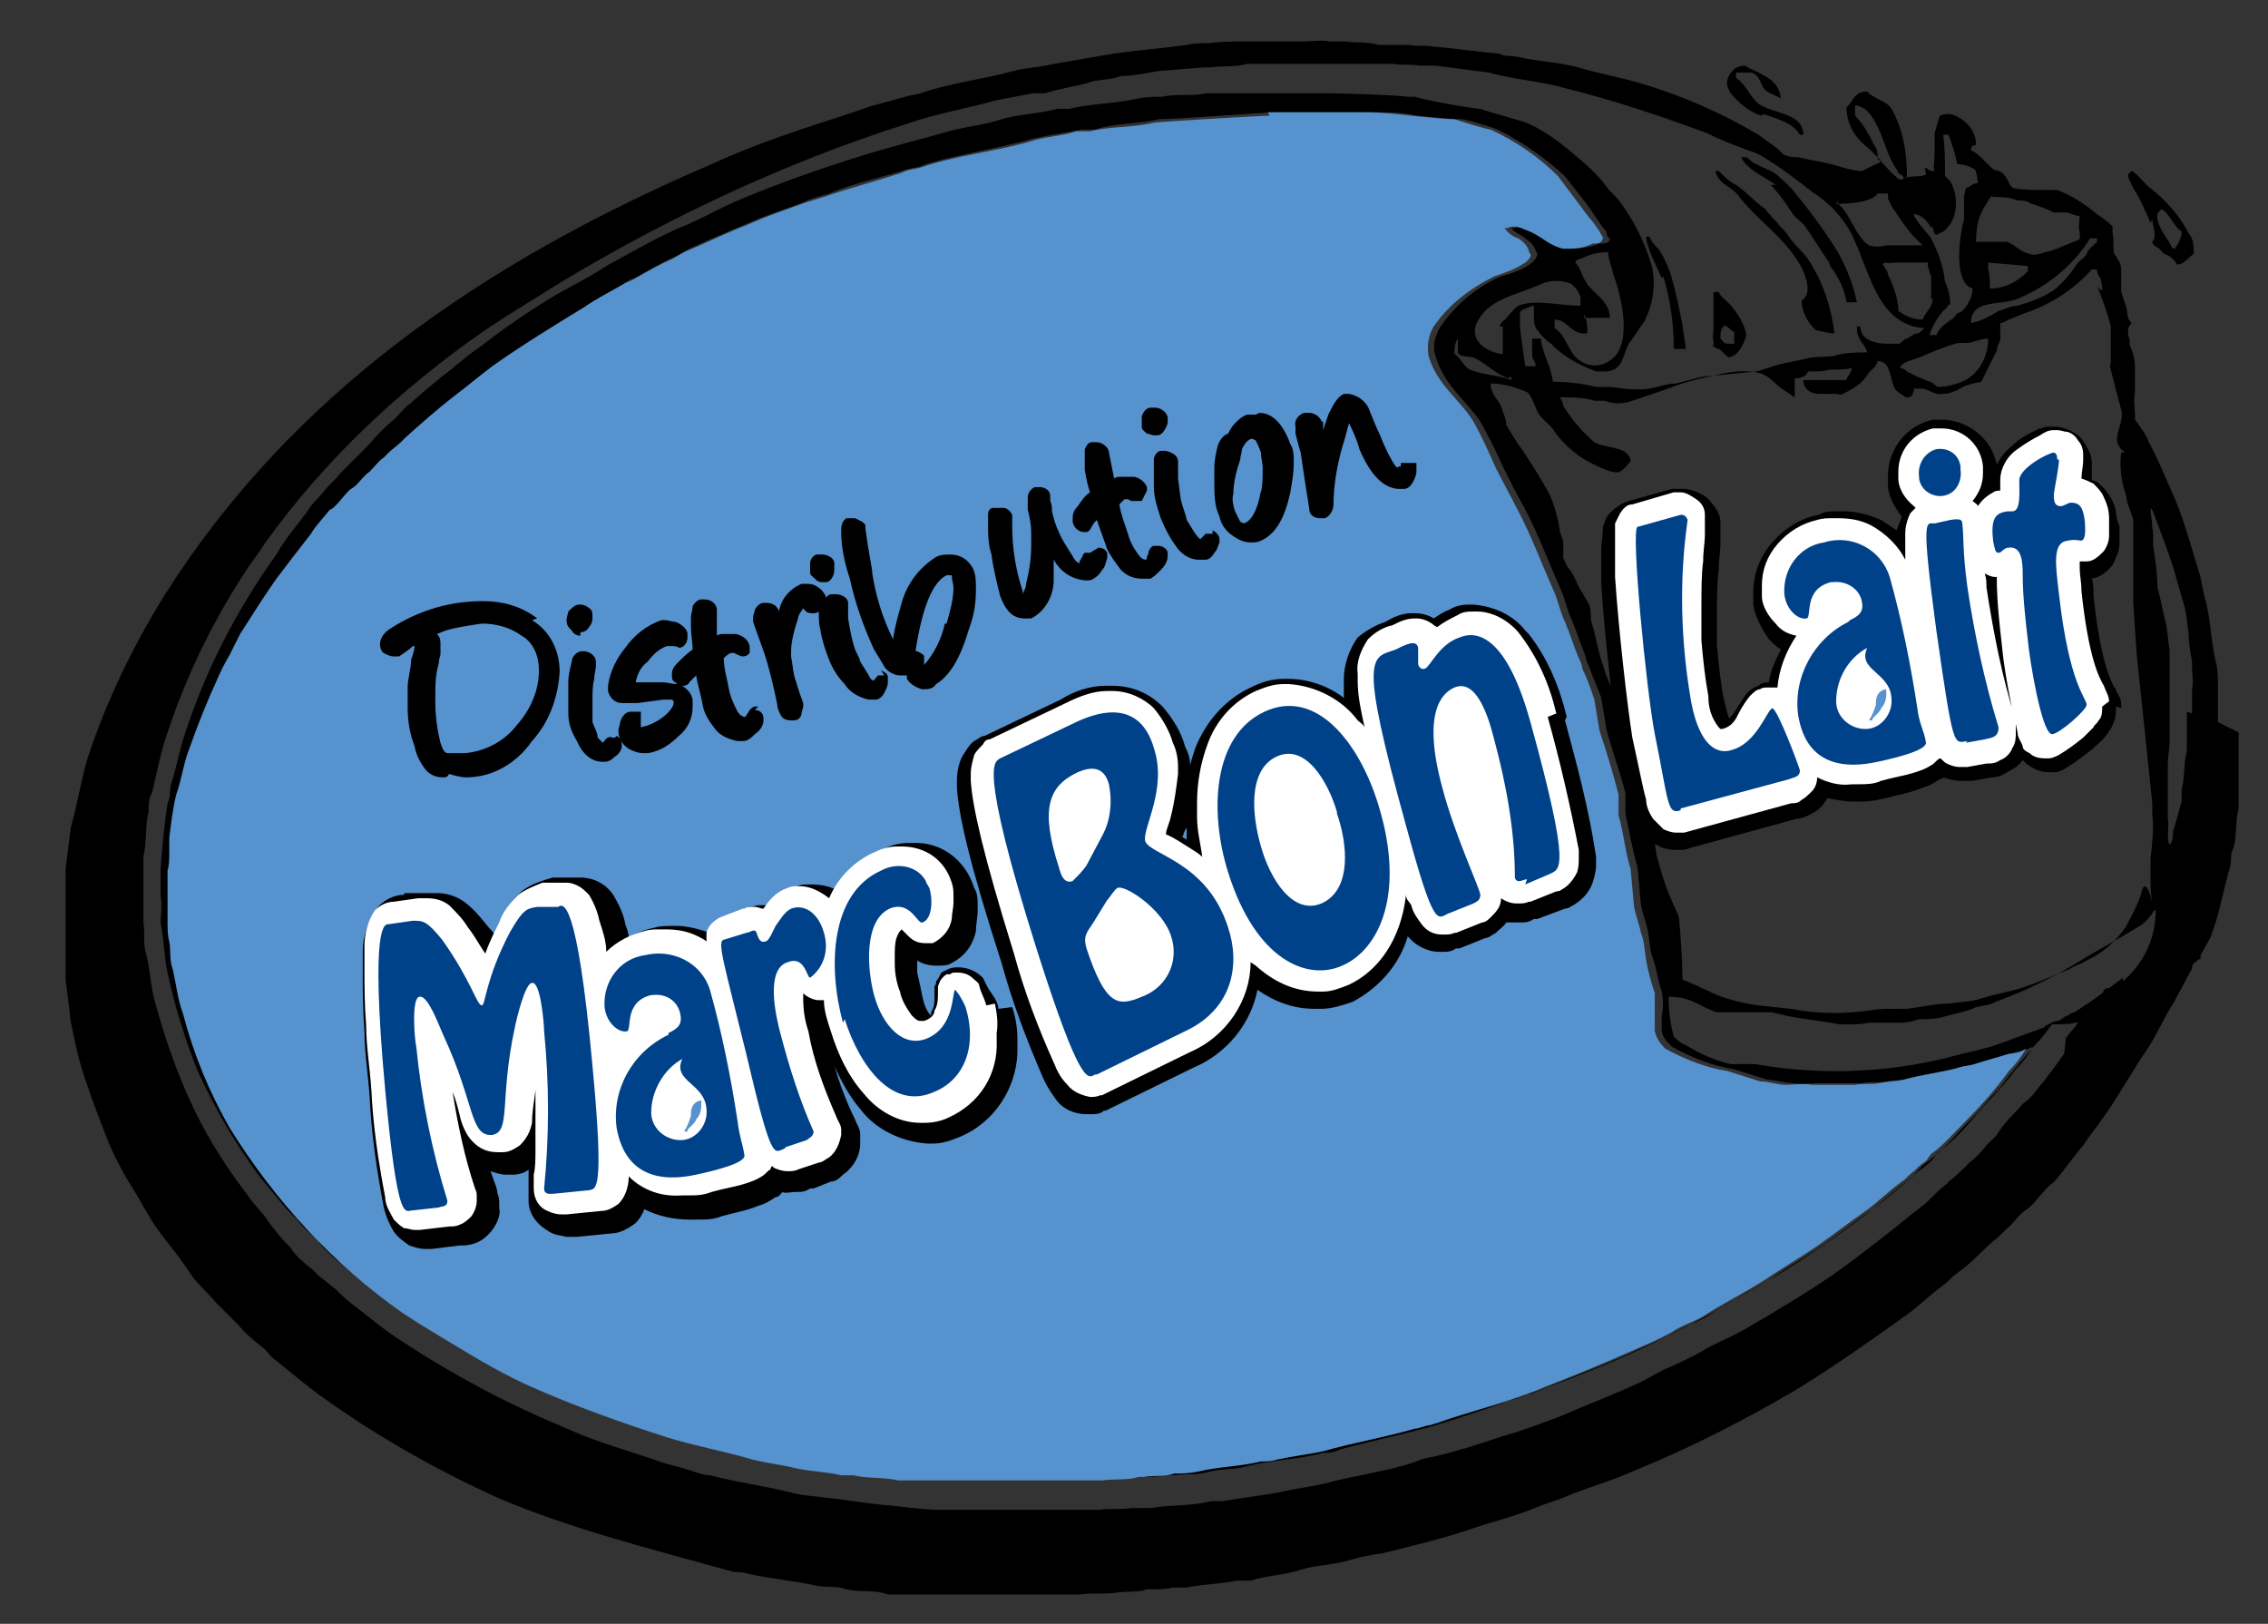
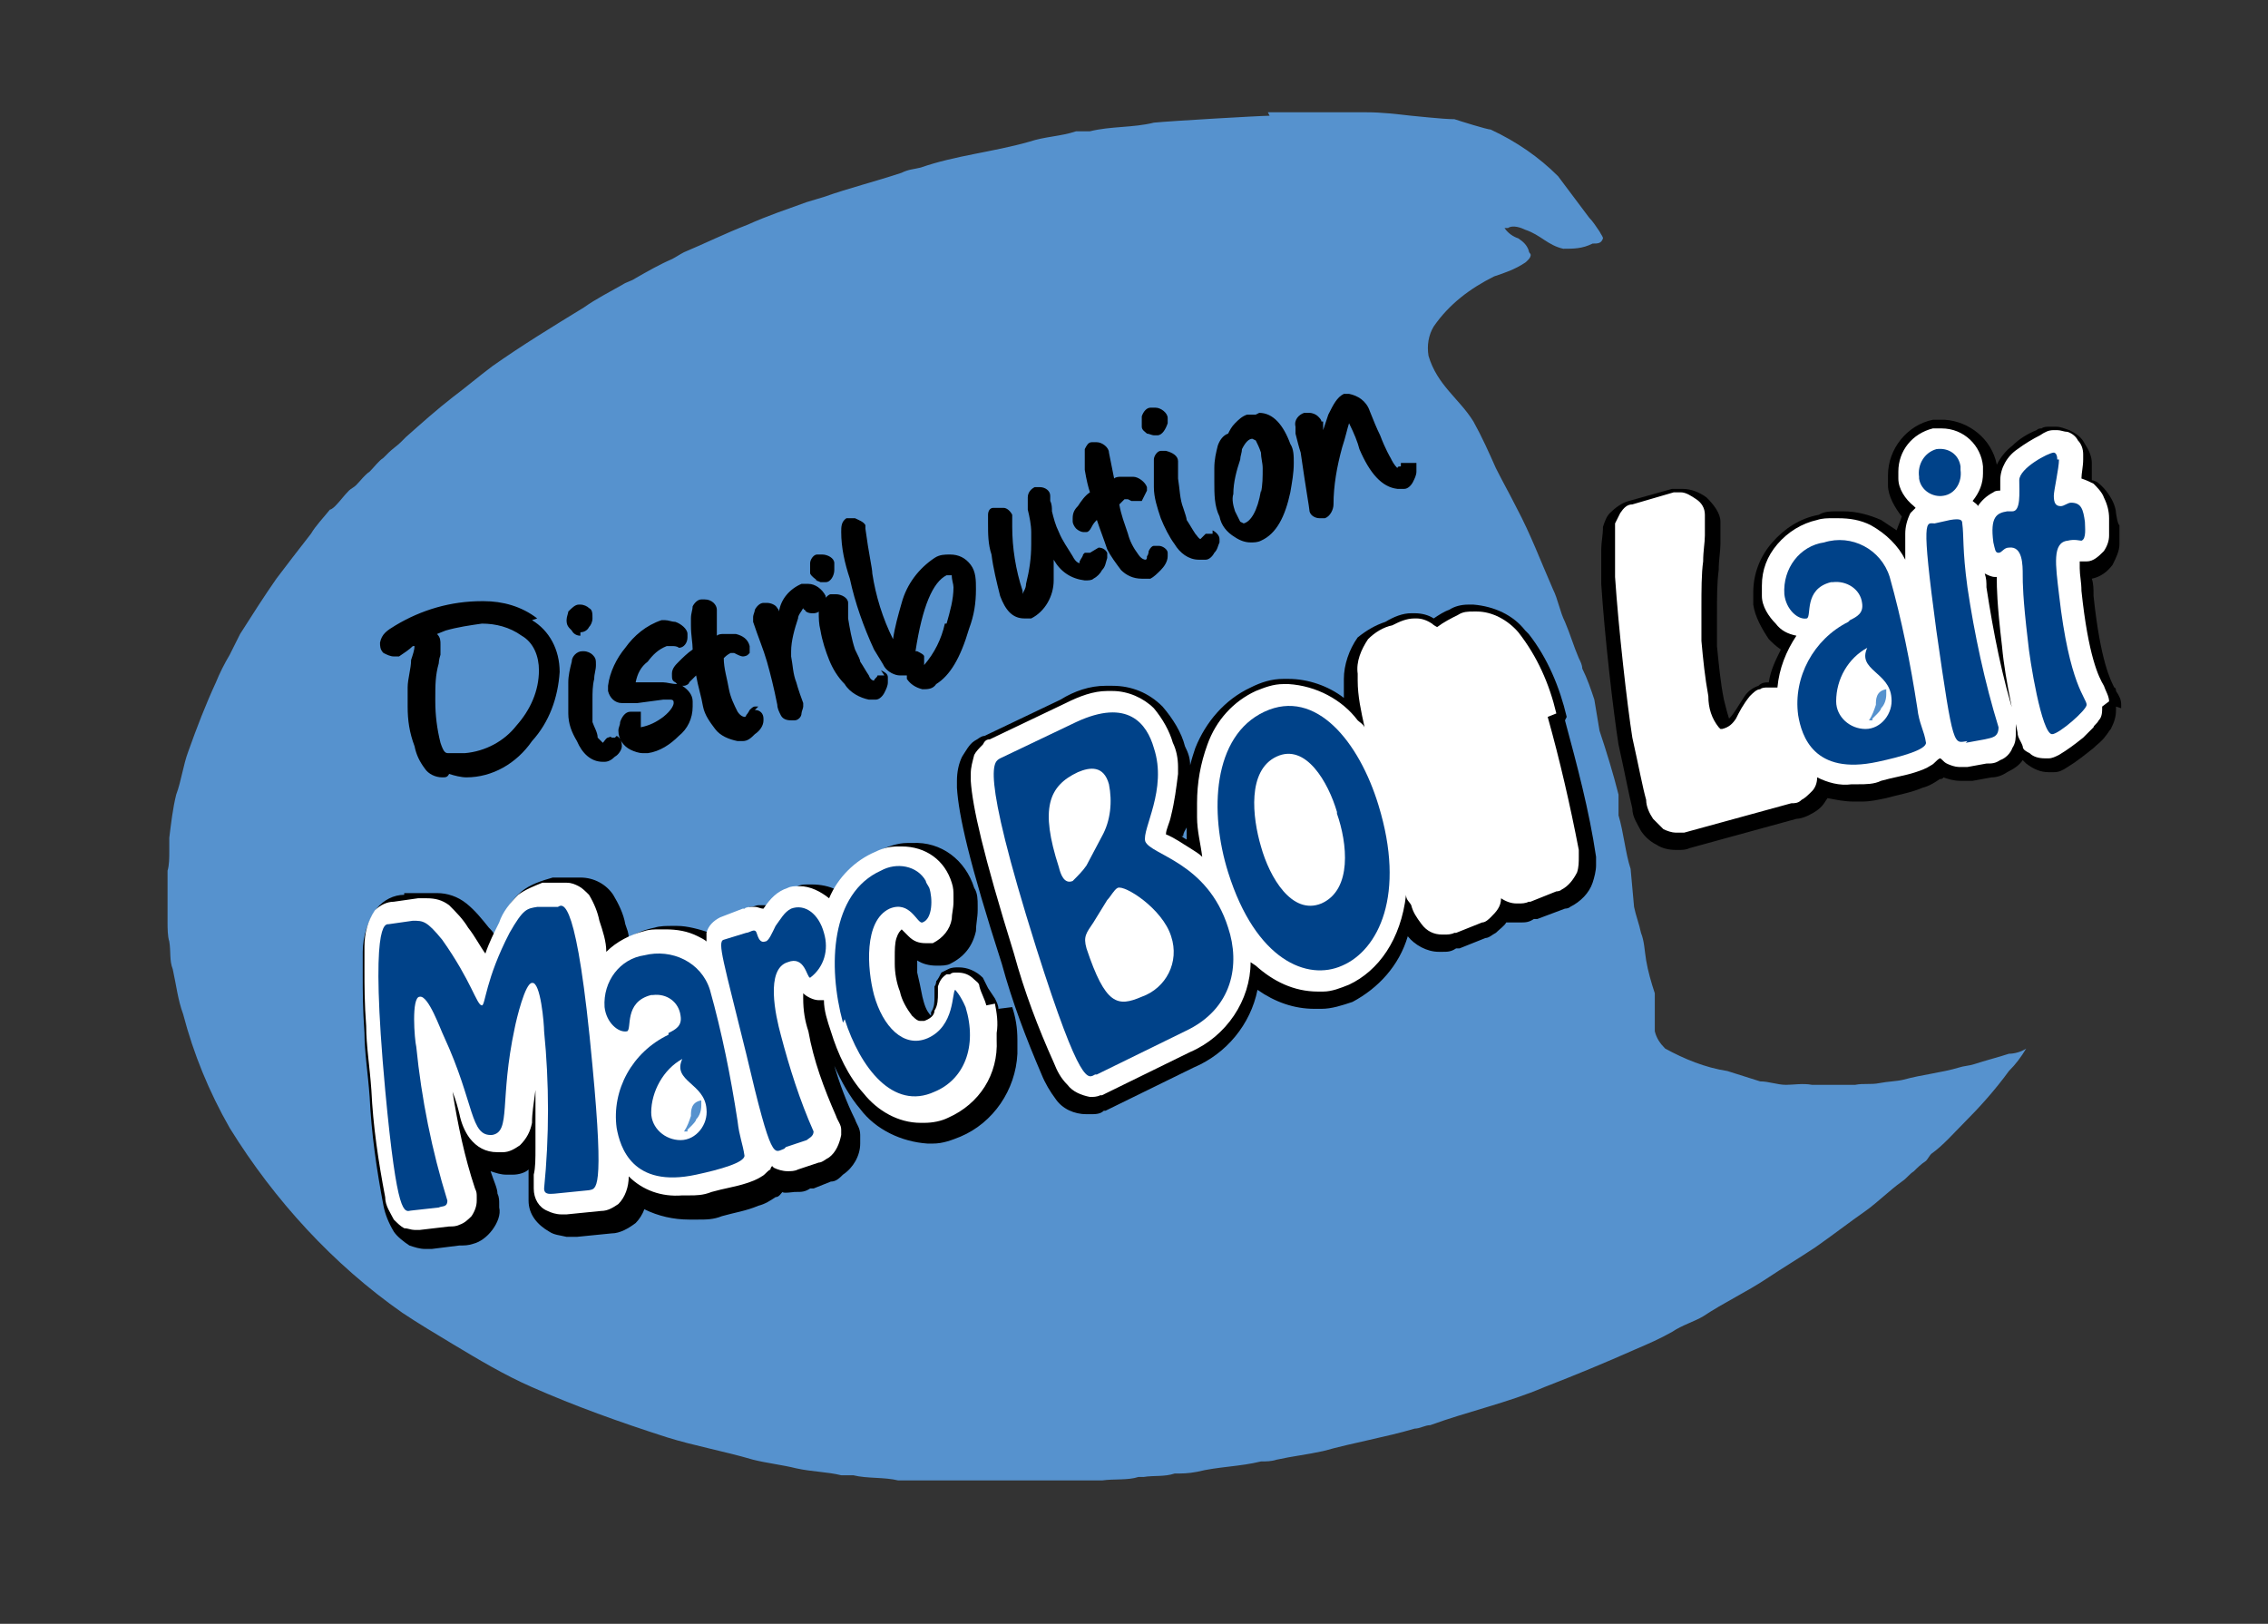
<svg xmlns="http://www.w3.org/2000/svg" id="Layer_1" version="1.1" viewBox="0 0 131.3 94">
  <rect x="0" y="0" width="131.3" height="94" fill="#333333" stroke="none" />
  <defs>
    <style>
      .st0, .st1 {
        fill-rule: evenodd;
      }

      .st2 {
        fill: #fff;
      }

      .st1 {
        fill: #5692ce;
      }

      .st3 {
        fill: #004289;
      }
    </style>
  </defs>
  <g id="marc-bon-lait-logo">
    <g id="Groupe_2">
      <g id="Groupe_1">
-         <path id="Tracé_1" class="st0" d="M128.4,41.8v-.6c0-.6,0-1.1,0-1.6,0-.4,0-.8-.1-1.2-.3-1.2-.3-2.4-.6-3.6-.2-.6-.2-1.1-.4-1.7-.5-1.6-.9-3.2-1.6-4.7-.4-.9-.8-1.9-1.3-2.8-.1-.3-.3-.6-.5-.9-.1-.1-.2-.3-.3-.4v-.3c0-.4-.1-.8,0-1.3,0-.3,0-.7,0-1v-.4c0-.4-.1-.9-.3-1.3,0-.2,0-.4-.1-.6,0-.5,0-.4.2-.7-.3-.3-.2-.5-.3-.9-.1-.3-.2-.6-.3-.9,0-.4,0-.8,0-1.2,0-.2,0-.4-.2-.7,0,0-.1-.2-.2-.3-.1-.4,0-.9-.1-1.2,0-.1,0-.3,0-.4-.3-.3-.6-.5-.9-.7-.7-.6-1.5-1.1-2.3-1.4h-.6c-.6,0-1.3,0-1.9-.1-.3-.1-.3-.5-.6-.8-.1-.2-.4-.2-.6-.3-.4-.3-.8-.9-1.3-1.1,0-.2.1-.3.3-.3,0-.9-.7-1.6-1.5-1.8-.2,0-.4,0-.6.1-.1.3-.2.7-.3,1,0,.3,0,.5,0,.7,0,.2,0,.4,0,.6,0,.3-.1.7,0,.9h0c-.2,0-.3,0-.5-.2-.1,0,0,.3,0,.4-.3.2-1.1,0-1.4.3-.3,0-.3-.2-.5-.3-.3-.3-.6-.7-.9-.9,0-.3,0-.6-.2-.8-.3-.6-.6-1.2-1.1-1.7,0-.2,0-.4,0-.6,1.2.1,1.6,2.2,2.1,3.2.1.2.3.5.4.7,0,.1.3.1.3.3,0,0,.1,0,.2,0,0-1.4-.2-2.8-.9-4-.3-.5-1.1-.6-1.4-1-.8,0-.8.6-1.2.9,0,1,.5,1.8,1.3,2.4l.7.7c0,.1-.3.2-.5.3-.2.1-.4.2-.6.3-.4,0-.7-.1-1.1-.2-.9-.3-1.8-.4-2.6-.6-.3,0-.6,0-.9-.2l-.3-.3c-.4-.3-.7-.5-1.1-.8-2.2-1.3-4.5-2.3-6.9-3-1-.3-2.1-.5-3.2-.8-1.2-.4-2.5-.4-3.8-.7-.4-.1-.8,0-1.1-.2-1.3-.1-2.5-.3-3.8-.4-.5-.1-1,0-1.4-.1h-1.8c-.6-.2-1.3-.1-1.9-.2h-.9c-.4-.1-1.1,0-1.6,0-.7,0-1.5,0-2.2,0-.4,0-.8,0-1.1,0-.7,0-1.4,0-2.1.1-.4,0-.9,0-1.3.1-1.4.2-2.8.3-4.2.5-1.2.2-2.3.4-3.5.6-.8.2-1.5.2-2.3.4-1.8.5-3.7.7-5.4,1.3-.3.1-.6.1-.9.2-1,.3-2,.5-3,.9-2.8.9-5.6,1.8-8.2,3-13.3,5.7-24.4,13.4-31.7,25-1.8,2.9-3.3,6-4.4,9.3-.4,1.3-.6,2.7-1,4.1-.1.8-.2,1.6-.3,2.4,0,.3,0,.6,0,.9,0,.4,0,.8,0,1.2v.6c0,.4,0,.9,0,1.3,0,.4,0,.9,0,1.3,0,.4,0,.7,0,1.1.1.8.2,1.6.3,2.5.2.8.3,1.5.5,2.2.4,1.4.9,2.7,1.4,4,.4,1.1.9,2.1,1.5,3.1.6.9,1.1,2,1.8,2.9.6.8,1.2,1.5,1.7,2.3.4.6,1,1.1,1.5,1.7.1.1.3.3.4.4.3.3.6.6.9.9.4.5.9.9,1.4,1.3.3.2.4.5.7.7.9.7,1.8,1.5,2.8,2.2,3.2,2.3,6.6,4.2,10.1,5.8,4.2,1.8,9,3,13.7,4.3.2,0,.5,0,.8.1,1.3.3,2.7.4,4,.7.6.1,1.1,0,1.7.2.8.2,1.6,0,2.4.3.3,0,.6,0,.8,0,.3,0,.6,0,.9,0h.5c.4,0,.9,0,1.3,0,.8,0,1.5,0,2.3,0,.8,0,1.5,0,2.3,0h.6c.6,0,1.1,0,1.7,0h.7c.6-.1,1.4,0,2.1-.1.6-.1,1.3,0,1.8-.2h.3c.4,0,.8,0,1.2-.1.3,0,.5,0,.8,0,.9-.2,2-.2,2.9-.4h.8c.9-.3,1.9-.3,2.8-.6.9-.3,2-.3,3-.6.6-.2,1.3-.3,1.9-.4,1.6-.4,3.3-.8,4.8-1.3,1.4-.5,2.8-.8,4.2-1.4.5-.2.9-.3,1.4-.5,1.4-.6,2.9-1,4.2-1.6,3.2-1.3,6.3-2.9,9.2-4.6,2.3-1.4,4.4-2.9,6.5-4.4.7-.5,1.4-1.2,2.1-1.7.3-.2.5-.5.8-.7.9-.6,1.6-1.5,2.4-2.1.2-.2.3-.3.5-.5.4-.3.6-.7,1-1,.5-.3.8-.8,1.2-1.2.2-.3.5-.4.7-.7.5-.6,1-1.3,1.5-1.9.4-.6.9-1.2,1.3-1.8.9-1.3,1.6-2.6,2.5-3.9.5-.8.9-1.7,1.4-2.5.2-.3.3-.6.5-.9.2-.4.4-.8.6-1.1,0-.1,0-.3.2-.4,0,0,.2-.2.3-.2,0,0,0-.2,0-.2.2-.4.4-.7.6-1.1,0,0,0,0,0,0,.1-.3.2-.6.3-.9.3-1,.5-2.1.8-3.1.1-.4,0-.8.2-1.1.2-.7.1-1.5.3-2.3,0-.3,0-.7,0-1,0-.3,0-.7,0-1,0-.3,0-.6,0-.9,0-.5,0-1,0-1.5ZM121.7,16.6v.2c-.1,0-.3-.2-.3-.3h0c.3.8.6,1.6.8,2.4,0,.5,0,1,0,1.5v.5c0,.2-.1.3,0,.5.2.8.4,1.6.6,2.3.2.7-.4,1.4-.2,2,.1.2.2.3.4.5h0c0,0-.2,0-.2,0-.1.8,0,1.7.3,2.5h0c0,0,0,0,0,0h0c0,.5.3.9.4,1.4,0,.5,0,.9,0,1.4v1.3c0,0,0,.6,0,.6,0,.5,0,1,0,1.5l.2,3c.3,2.8.6,5.7.9,8.6v.6c.1.9,0,1.7-.1,2.6,0,.4,0,.8,0,1.1,0,.7,0,1.4.3,2.1,0,0,0,0,0,0h0c-.2-.4-.3-1.4-.6-1.6,0,0,0,0,0,0-.2,0-.2.4-.3.6-.2.6-.5,1.1-.8,1.7-.6.9-1.4,1.6-2.3,2-.3.2-.7.3-1,.5-.8.3-1.6.7-2.5,1-.8.3-1.7.4-2.6.7-.6.2-1.3.2-1.9.3-.8,0-1.6.2-2.4.3-.3,0-.6,0-.8,0-.4,0-.9,0-1.4.1-1.5.2-3,.2-4.5-.1l-1.9-.2c-.8-.1-1.6-.3-2.4-.6-.4-.2-.9-.4-1.3-.6-.2-.1-.5-.2-.7-.3,0-1.2-.1-2.4-.2-3.6-.2-.5-.4-.9-.6-1.4-.3-.7-.5-1.5-.7-2.2l-.3-2.2c0-.1,0-.3,0-.4,0-.4,0-.8-.2-1.1-.2-.6-.3-1.3-.5-1.9l-.3-1.6c-.3-.9-.7-1.7-1.3-2.5-.2-.4-.4-.9-.5-1.3-.3-.8-.4-1.7-.7-2.6,0-.3,0-.6-.1-.9-.1-.2-.3-.5-.4-.7-.3-.4-.4-.9-.7-1.3-.2-.2-.3-.5-.4-.7,0-.3,0-.6,0-.9,0-.2-.2-.5-.2-.7-.1-.7-.3-1.4-.6-2.1-.5-.9-1-1.7-1.6-2.6-.3-.4-.6-.9-.9-1.4,0-.4-.2-.7-.3-1.1-.2-.4-.6-.7-.6-1.3.7,0,1.4.2,2.1.5.3.2.5,1,.7,1.3.3.4.7.6.9,1,.6.8,1.4,1.5,2.3,1.9.2.1,1.2.6,1.5.4s.4-.4.6-.6c-.1-.9-1.4-.7-2.1-1.1-.7-.6-1.3-1.3-1.8-2.1,0-.2-.1-.3-.2-.5h0c.7,0,1.4,0,2,.2.2,0,.4,0,.6,0,.5.2,1.1.2,1.6,0,.9-.3,1.8-.6,2.6-.9.8-.3,1.5-.4,2.3-.6.8-.2,1.7-.3,2.5-.1.6.2.9.7,1.4,1,.2.1.4.3.6.4h0s0,0,0,0c0-.4,0-.7,0-1.1.2,0,.3,0,.5-.1.1,0,.2-.2.3-.3h.3c.3,0,.6,0,.9-.1.3,0,1,0,1.3-.1h0c0,.3-.3.5-.3.7-.8,0-1.7,0-2.5,0,0,.5.4.8.9.8,0,0,.2,0,.2,0,.3,0,.5,0,.8,0,.1,0,.3.1.4,0,.6-.3,1.1-.6,1.4-1.1.2-.3.5-.4.6-.8.8,0,.7,1.1,1,1.6.1.2.4.3.6.5q.1,0,.2,0c.2,0,.3-.3.3-.5.2,0,.3,0,.5,0,.3,0,.7.4,1.2.3.3,0,.5-.1.8-.2.4-.3.9-.4,1.4-.5.3-.6.6-1.2.9-1.8,0-.2.1-.4.2-.6,0-.1,0-.3,0-.3,0-.2,0-.6,0-.7.2,0,.3-.1.5-.2.3-.1.7-.3,1-.4,1.5-.5,2.8-1.4,3.8-2.5.1,0,.2,0,.3,0,0,0,0,.3.2.5h0ZM10,50.9v-.7c0-.3,0-.8.1-1.1,0-.3,0-.5,0-.8.2-.8.2-1.7.4-2.5.2-.8.4-1.7.7-2.5.5-1.3,1-2.7,1.6-4,.2-.6.5-1.1.8-1.6.2-.4.4-.8.6-1.2.7-1.1,1.3-2.2,2.1-3.2.6-.9,1.4-1.8,2-2.6.4-.5.8-.9,1.1-1.4,0,0,.2-.2.3-.2.2-.3.5-.6.8-.9.1-.1.3-.2.4-.3.2-.3.5-.5.8-.8.2-.3.5-.5.8-.8,0,0,.2-.2.3-.3.2-.2.4-.4.7-.6,0,0,.2-.2.3-.3.9-.7,1.8-1.5,2.7-2.3.8-.6,1.5-1.2,2.3-1.8,1.7-1.2,3.5-2.3,5.3-3.4.7-.4,1.5-.8,2.2-1.3.3-.2.5-.2.8-.4.7-.4,1.4-.8,2.1-1.1.2-.1.5-.3.7-.4,1.3-.6,2.5-1.1,3.7-1.6,1.1-.5,2.3-.8,3.4-1.3.3-.1.7-.2,1-.3,1.4-.6,3-.9,4.5-1.4.4-.1.7-.1,1.1-.3,2-.6,4.2-.9,6.3-1.5.9-.2,1.8-.3,2.7-.5h.8c1.2-.4,2.5-.3,3.7-.6,1,0,6.2-.4,6.7-.4.2,0,5.3,0,5.7,0,.9,0,1.7,0,2.6.2.1,0,1.8.2,2.5.2.3,0,1.9.5,2.1.6,1.4.7,2.7,1.6,3.9,2.7.6.8,1.3,1.6,1.8,2.4.2.3.4.6.6.8,0,.1,0,.3.2.4,0,.3-.3.3-.6.3-.5.2-1.1.3-1.7.3-.9-.2-1.3-.9-2.2-1.1-.2,0-.8-.3-1-.1h-.2c.2.3.6.4.8.6.3.2.5.4.6.7,0,0,.1.1.1.2,0,.2-.2.4-.3.5-.5.4-1.1.6-1.8.8-1.4.6-2.6,1.6-3.5,2.9-.3.5-.5,1.1-.3,1.7.5,1.7,1.7,2.5,2.6,3.8.5.9.9,1.7,1.3,2.6.4.8.8,1.6,1.2,2.3.8,1.5,1.4,3.1,2.1,4.7.3.6.4,1.3.7,1.9.3.7.5,1.4.8,2.1,0,.2.1.4.2.6.2.6.5,1.2.7,1.8.1.6.2,1.2.3,1.8.3,1.2.8,2.5,1.1,3.7,0,.4,0,.8,0,1.2.2.9.4,2.1.7,3.1l.2,2.2c.1.5.3,1,.4,1.5.1.5.1,1.1.3,1.6.2.6.3,1.3.5,1.9.1.5.1.9,0,1.4,0,.2,0,.5,0,.8,0,.4.3.7.6,1,1.1.6,2.3,1.1,3.6,1.3.6.2,1.3.4,1.9.6.5,0,1,.2,1.5.2.5.1,1,0,1.5,0,.3,0,.5,0,.8,0,.4,0,.9,0,1.3,0h.4c.4-.1.9,0,1.4-.1.4-.1.9,0,1.4-.2,1.1-.3,2.2-.4,3.2-.7.3,0,.6-.1.9-.2.7-.2,1.4-.4,2-.6.4,0,.7-.2,1-.3h0c-.3.5-.6.9-1,1.3-.8,1.1-1.8,2-2.6,3-.6.7-1.2,1.3-1.9,1.8-.1.1-.2.3-.3.4-.2.2-.4.4-.7.6-.3.2-.4.4-.7.6-.7.6-1.4,1.2-2.1,1.7-1,.7-1.9,1.4-2.9,2.1-.9.6-1.9,1.2-2.8,1.8-1.2.8-2.5,1.4-3.7,2.2-.6.4-1.3.6-1.8.9-.7.4-1.4.7-2.1,1-1.7.8-3.5,1.5-5.3,2.2-2.1.9-4.4,1.4-6.6,2.2-.3,0-.6.2-.9.2-1.7.5-3.5.8-5.3,1.3-.9.3-1.8.3-2.7.5-.3,0-.6,0-.9.1-1.1.3-2.5.3-3.7.6-.4.1-.9,0-1.3.1-.6.1-1.3,0-1.8.2h-.3c-.7.1-1.5,0-2.1.2h-.6c-.7,0-1.4.1-2.1,0h-.8c-.7,0-1.4,0-2.1,0-.7,0-1.4,0-2.2,0-.4,0-.9,0-1.2,0h-.5c-.4,0-.8,0-1.3,0-.3,0-.7,0-1,0-.8-.2-1.8-.1-2.6-.3-.2,0-.4,0-.7,0-.8-.2-1.8-.2-2.6-.4s-1.7-.3-2.5-.5c-1.7-.5-3.4-.8-5-1.3-2.6-.8-5.2-1.8-7.8-2.9-1.6-.7-3.1-1.5-4.6-2.5-1-.6-1.9-1.2-2.9-1.8-4.1-2.8-7.5-6.5-10-10.7-1.2-2.1-2.1-4.3-2.7-6.6-.3-.8-.3-1.7-.6-2.6-.1-.5,0-1-.2-1.6,0-.3,0-.8-.1-1.1v-.7c-.1-.5-.1-1.1,0-1.6ZM87,18.9c0,.2,0,.3,0,.5,0,.4,0,.7,0,1.1-1-.1-2.1-.9-1.4-2,.7-1.2,2.1-1.4,3.5-2,.6-.3,1.2-.3,1.8-.1.3.2.5.5.6.8,0,.1,0,.4,0,.5,0,0,0,0,0,0-1.1,0-2.7-.4-3.6,0-.2.1-.4.4-.6.6-.1.2-.4.3-.5.6ZM87.5,21.8v.2c-.8-.3-1.7-.3-2.4-.6-.4-.2-.6-.8-.9-.9,0-.3,0-.6.2-.9h0c0,0,0,0,0,0,0,.3,0,.5,0,.8.1.3.6.2.9.3.7.3,1.2.9,2,1.2h0ZM91.7,18.4h0c.5,0,1,0,1.5,0h0c0-1-1-1.4-1.4-2.1-.2-.3-.3-.8-.6-1.1,0-.2.3-.2.5-.3.4-.2.9-.3,1.4-.3,0,.4.2.8.3,1.3.5,1.3,1.1,4-.1,4.9-.5.4-1.2.5-1.8.1-.7-.4-.8-1.5-1.5-1.9,0-.2,0-.3,0-.5.8,0,.9.9,1.9.8,0-.4,0-.7-.2-1.1h0ZM110,21.3c0-.3.8-.5,1.1-.6.7-.3,1.4-.6,2.1-.8.3-.1.6,0,1-.1.3-.1.6-.2.9-.2,0,1.2-.7,2.3-1.8,2.6-.3.1-.7.2-1.1.2-.1,0-.3-.3-.5-.3-.4-.2-.8-.3-1.1-.5-.2,0-.3-.3-.6-.3h0ZM121.4,13.8v.2c-.2.2-.5.4-.6.7-.1.2-.3.3-.5.5-.4.6-.8,1.1-1.4,1.6-.6.4-1.4.7-2.1.9-.4,0-.7.2-1.1.3-.5.3-1,.6-1.6.7,0-1.4,1.7-1,2.7-1.4,1.7-.7,3.2-1.9,4.2-3.5h.4ZM115.1,15.5v-.3l2.3.2v.3c-.6.6-1.3,1-2.2,1,0-.4,0-.8-.1-1.1h0ZM115.3,11.4c.5,0,1,0,1.5.2.3,0,.5,0,.8.2.4.1.9.3,1.3.5.2,0,.5,0,.7,0,.2,0,.5.2.8.2,0,.2-.1.7,0,.9v.4c0,.1-.4.2-.6.3-.5.2-.9.4-1.4.5-.3.1-.6.2-.9.1-.5-.1-.8-.5-1.3-.7-.3,0-.6,0-.8,0-.3,0-.7,0-1,0,0-.8.1-1.5.6-2.2.1-.2.2-.4.4-.5h0ZM111.9,13.1c0,.1,0,.4.2.5,0,0,.4-.2.4-.2.4-.3.6-.7.7-1.2.1-.6,0-1.2-.3-1.7,0-.1-.3-.2-.3-.4,0-.8,0-1.5-.1-2.3.1,0,.2,0,.3,0h0c.2.5.4,1.1.5,1.7.3,0,.7.1,1,.3.1,0,.2.6.2.8-.3,0-.4.2-.7.3,0,.2-.1.3-.1.5,0,.4,0,.8,0,1.3-.3,1.1-.6,3.7.5,4,0,.5-.3,1-.6,1.3,0,0,0,0,0,0,0,0-.1.1-.2.1-.1,0-.2.2-.3.3,0,0,0,0,0,0-.4.3-.8.5-1,1-.1,0-.3,0-.4,0,.2-.6.5-1.1.9-1.5.1,0,.1-.2.3-.3,0-.4-.1-.9-.3-1.3-.1-.9-.4-1.7-.8-2.5-.2-.3-1-1.1-1-1.4.4,0,.8.4,1,.8h0ZM111.9,17.2c0,.6-.4.8-.6,1.3-.5,0-1-.2-1.4-.5,0-.7-.3-1.5-.6-2.1,0-.2-.2-.4-.3-.6.1-.2.4,0,.6-.1.1,0,.2,0,.3,0,0,0,0,0,0,0h.5c.2,0,.3,0,.5,0,.2,0,.5,0,.7,0,0,.3.1.5.2.8,0,.2,0,.4,0,.5h0s0,0,0,0h0c0,.3,0,.8,0,.9h0ZM106.3,11.8c.8,0,2.1-.1,2.4-.6h.6c0,0,0,.2,0,.3.1.2.2.5.4.7.3.5.6.9,1,1.4.2.2.4.4.6.6h0s0,0,0,0c0,0,0,0,0,0-.4,0-.9,0-1.3,0-.3,0-.5,0-.8,0-.3.1-.7.1-1,0-.8-.5-1.1-1.9-1.8-2.4v-.2h0ZM119.5,61c-.5.7-1,1.4-1.6,2.1-.2.3-.5.6-.8.8-.5.6-1.1,1.1-1.5,1.8-.2.2-.4.4-.6.6-.3.4-.7.8-1.1,1.1,0,.1-.2.2-.3.3-.2.2-.5.5-.8.7,0,.1-.2.2-.3.3-.4.3-.8.8-1.2,1.1-.8.6-1.6,1.3-2.4,1.9-.9.7-1.8,1.4-2.8,2.1-1.6,1.1-3.3,2.1-5,3.1-.7.4-1.4.7-2.2,1.1-.8.5-1.7.9-2.6,1.3-.4.2-.9.5-1.3.7-1.5.7-3.1,1.3-4.7,2-.8.3-1.6.6-2.5.9-.3.1-.7.2-1,.3-1.2.4-2.4.8-3.7,1.1-.4.1-.7.1-1.1.3-1.7.6-3.6.8-5.4,1.3-.9.2-1.8.3-2.6.5-1.1.2-2.1.3-3.2.5-.2,0-.4,0-.7,0-1.1.3-2.4.2-3.5.4-.4,0-.8,0-1.1,0-.6.1-1.3,0-1.8.1-.7,0-1.5,0-2.2,0-.6,0-1.2,0-1.8,0h-1.6c-.3,0-.6,0-.9,0-.5,0-1.1,0-1.6,0-.3,0-.7,0-1.1,0-1.2,0-2.3-.2-3.5-.3-1.1-.1-2.1-.3-3.2-.4-.6-.1-1.3-.1-2-.3-1.6-.4-3.2-.6-4.7-1-.3,0-.6-.1-.9-.2-.8-.3-1.6-.4-2.3-.7-1.8-.6-3.6-1.1-5.3-1.9-3.4-1.4-6.7-3.2-9.7-5.2-.9-.6-1.7-1.3-2.5-1.9-.4-.3-.7-.6-1-.9-.3-.2-.6-.5-.9-.7-.1-.1-.3-.3-.4-.4-.5-.4-1-.8-1.3-1.3-.1-.1-.3-.3-.4-.4-.3-.4-.7-.8-1-1.3-.4-.5-.8-.9-1.2-1.5-1.3-1.7-2.4-3.5-3.3-5.5-.8-1.8-1.4-3.6-1.9-5.4-.3-1-.3-2.1-.6-3.1-.1-.5,0-1.1-.1-1.6v-.5c0-.3,0-.6,0-.9,0-.3,0-.7,0-1,0-.5,0-.9,0-1.4.2-.8.1-1.8.3-2.6,0-.4,0-.8.2-1.1.3-1.2.5-2.4.9-3.5,1.1-3.3,2.6-6.4,4.5-9.3.3-.5.8-1.1,1.1-1.6,3.5-4.9,7.9-9,12.8-12.4,1.5-1,3-1.9,4.6-2.9,6.2-3.7,12.8-6.8,19.7-9,1.7-.6,3.5-.9,5.3-1.4l2.1-.4h.7c.9-.3,1.9-.4,2.8-.7.5-.1,1.1-.1,1.6-.3.8,0,1.5-.2,2.3-.3l2.5-.2h.4c.6-.1,1.4,0,2.1-.2.3,0,.7,0,.9,0,.4,0,.9,0,1.3,0h1.1c.8,0,1.5,0,2.3,0,.3,0,.8,0,1.1,0,.6,0,1.2,0,1.8,0,.5.1,1,0,1.5.1.3,0,.6,0,.9,0l3.1.4c1.4.4,3,.5,4.4.9,2.8.7,5.5,1.6,8.2,2.6.8.4,1.6.7,2.4,1,.3.1.6.2.9.4,1,.6,1.9,1.3,2.8,2,1.1.7,2,1.7,2.5,2.9.9,2,1.4,4.8,4,5h0c-.2.2-.3.3-.4.3-.2,0-.4.2-.6.3-.2,0-.3.3-.5.3-.2,0-.4,0-.6,0-.9,0-1.6-.3-1.6-1h-.2c0,.2,0,.4.1.6.1.3.4.5.5.9-.6,0-1.3,0-1.9.2-.6.1-1.2,0-1.8.2-.5.1-1,.2-1.4.3-.4.1-.9.3-1.3.4-1,.1-2,.2-3.1.3-.5.1-1.1.3-1.6.4-.5,0-1,.2-1.5.3-.8.1-1.5,0-2.3-.1h-.8c-.8-.2-1.6-.3-2.5-.3-.1-.9-.6-1.6-.7-2.5-.2,0-.3,0-.5,0,0,.3,0,.7,0,1,0,.2.2.3.2.6-.2,0-.4,0-.6,0-.1-.7-.2-1.4-.3-2.2,0-.3,0-.6,0-.9,0-.2.6-.3.7-.4,0,0,0,0,.1,0,0,.1,0,.3,0,.4,0,.4,0,.8.2,1,.2.3.5.6.8.8l.3.3c.7.6,1.5,1,2.3,1.3.1,0,.2,0,.3,0,1.3.1,1.2-.9,1.6-1.6.3-.4.6-.9.9-1.3.5-1,.7-2.2.4-3.3-.4-1.3-1-2.5-1.8-3.6-.2-.3-.6-.6-.8-.9-.5-.7-1.2-1.3-1.8-1.8-.8-.7-1.6-1.3-2.6-1.8-.4-.2-2.4-.7-2.9-.9-.3,0-2.8-.4-3.8-.7h-.4c-.7-.1-3.9-.2-4.4-.2s-4.4,0-5.2,0c-.4,0-.8,0-1.2,0-.3,0-.6,0-.9,0-.8.2-1.7,0-2.5.2-.5,0-.9,0-1.4.1-1.3.3-2.8.3-4,.6-.3,0-.5,0-.7,0-1.1.3-2.2.3-3.2.6-.9.3-1.8.4-2.7.6-2.1.6-4.2,1.1-6.3,1.8-2.2.7-4.4,1.5-6.5,2.4-.9.4-1.8.9-2.7,1.3-1.3.5-2.5,1.2-3.8,1.9-.3.2-.6.3-.9.5-.9.6-1.9,1.1-2.8,1.6-1.5.9-3,1.9-4.4,3-.6.4-1.2.9-1.8,1.4-.8.6-1.6,1.3-2.4,2-.3.2-.5.5-.8.8-.6.5-1.1,1-1.6,1.6-.4.4-.8.8-1.2,1.2-.1.1-.3.3-.4.4-.3.4-.7.7-1,1.1s-.7.7-.9,1.1c-.6.8-1.3,1.6-1.8,2.5-2.3,3.2-4.1,6.7-5.3,10.4-.3.9-.5,2-.8,2.9-.1.4,0,.7-.2,1.1-.2,1.3-.3,2.5-.4,3.8,0,.5,0,1.1,0,1.6.1.5,0,1.1,0,1.5.2,1,.2,2,.4,2.9.4,1.9,1,3.8,1.7,5.6,1,2.2,2.2,4.3,3.7,6.3.5.6,1,1.2,1.5,1.8l.6.6c.3.4.6.7,1,1,.2.2.3.4.5.6.4.4.7.7,1.1,1,.2.1.4.4.6.5.7.5,1.3,1.1,2.1,1.6,1.1.8,2.1,1.4,3.3,2.1,1.8,1.1,3.6,2.1,5.5,3,2.2,1,4.6,1.8,7,2.6,1.8.6,3.8.9,5.7,1.4.7.2,1.4.2,2.1.4,1.1.2,2.1.3,3.2.5l3.2.3c.4,0,.8,0,1.1,0,.4,0,.9,0,1.3,0,.7,0,1.4,0,2.1,0,.4,0,.9,0,1.4,0,.7,0,1.4,0,2.1,0,.7,0,1.4,0,2.2,0,.4,0,.8,0,1.2,0,.3,0,.6,0,1,0,.8-.2,1.7,0,2.5-.2.2,0,.4,0,.6,0,.6-.1,1.4,0,2-.2.7-.2,1.4-.1,2.1-.3,1.5-.4,3.1-.4,4.5-.8.3,0,.6,0,1-.2,2.2-.6,4.4-1,6.5-1.7,1.2-.4,2.5-.8,3.7-1.3.2,0,.5-.2.8-.2,1.2-.5,2.4-.9,3.6-1.4,3-1.2,6-2.7,8.8-4.4.7-.4,1.4-.8,2.1-1.2,1.6-1,3.2-2.1,4.8-3.3.9-.7,1.8-1.5,2.7-2.2.3-.2.5-.6.8-.8.8-.6,1.5-1.3,2.2-2.1.5-.5,1-1,1.5-1.6.2-.3.6-.6.8-.9.6-.8,1.3-1.6,2-2.4.3-.3.6-.7.9-1.1.2,0,1.2,0,1.3-.1h.2c-.2.3-.5.6-.7.9h0ZM122.9,56.6l-.8.6c0,0-.2,0-.3.1,0,0,0,.1-.1.2l-.7.5c-.3.2-.6.4-.9.6-.1,0-.3.1-.4.2,0,0,0,0,0,0-.2,0-.4.3-.6.3-.2,0-.5.2-.7.3,0,0,0,0-.1.1-.2,0-.4.2-.6.2-.5.2-1.1.4-1.6.6-.8.3-1.6.5-2.5.7-3.9,1.1-8,1.3-12,.6-.4,0-.9,0-1.4,0-.9-.2-1.8-.6-2.6-1.1-.3-.1-.5-.3-.7-.5-.2-.7-.3-1.5-.3-2.3,1.4,0,1.8.6,2.8.9h3.2c.3.1.5.1.8.2,1,.2,2.1.3,3.1.5.2,0,.4,0,.5,0,.4,0,.8,0,1.2-.1h1.1c.3,0,.6,0,.8,0,.3,0,.7-.1,1-.2.4,0,.8,0,1.3-.1.6-.2,1.4-.3,2-.6.4-.1.8-.1,1.1-.3,1.7-.6,3.3-1.4,4.8-2.3,1.1-.7,2.3-1.3,3.4-2,.4-.2.8-.6,1-1h.1c0,1.6-.7,3.1-1.9,4.1h0ZM126.6,41.2c0,.5,0,1,0,1.5,0,.2,0,.5,0,.8-.2.7-.1,1.5-.3,2.2v.7c-.2.6-.3,1.2-.5,1.7,0,.3,0,.6-.2.8h0c-.2-.3,0-1.1-.1-1.5,0-.2,0-.6,0-.8,0-.5,0-1.1,0-1.6,0-.3,0-.5,0-.8,0-.4.1-.8.1-1.2,0-.5,0-1,0-1.5,0-.7,0-1.3,0-2,0-.3,0-.6,0-.8,0-.4,0-.8,0-1.1-.1-.5-.1-1-.2-1.5-.2-.7-.3-1.4-.5-2.1,0-.7-.1-1.4-.2-2.1-.1-.4,0-.9-.1-1.4,0-.3-.1-.7-.1-1.1.2.2.3.7.4.9.3.8.6,1.6.9,2.5.2.7.4,1.4.6,2.1.2.6.2,1.2.3,1.7,0,.6.1,1.1.2,1.7v.3c0,.4.1.9,0,1.3v.6c0,.3,0,.5,0,.8h0ZM102.1,6.6c.8.3,1.7.5,2.1,1.2h.2c0-1.3-1.8-1.2-2.6-1.8-.5-.4-.7-1.1-1.3-1.5,0-.1,0-.2,0-.3.3,0,.5,0,.8,0,.5,0,.6.6.8.9.2.3.7.4,1,.6h0s0,0,0,0h0c-.1-1-.9-1.3-1.7-1.7-.1,0-.3-.2-.4-.2-.2,0-.5.1-.6.2-.4.4-.6.8-.2,1.4.5.6,1.1,1.1,1.8,1.3h0ZM102.5,10.7c.5.5.9,1.1,1.3,1.7.2.3.5.4.7.7.5.7.9,1.4,1.4,2.1,0,.1.1.3.2.4.4.6.7,1.2.8,1.9.2,0,.4,0,.6,0-.2-1-.6-2-1.1-2.9-.8-1.3-1.7-2.5-2.7-3.7-.3-.3-.7-.7-1-.9-.3-.2-.7-.3-1-.5-.2,0-.4-.3-.6-.4-.1,0-.2,0-.3,0,.3.7,1.3,1.1,2,1.6h0ZM124.6,12.7c0,.3.3,1,0,1.3,0,.2.3.3.4.4,0,0,.2.2.3.3.2.1.3.1.5.3,0,0,.2.2.2.3.1,0,0,0,.2,0,.3-.1.5-.4.8-.6,0-.4,0-.9-.3-1.2-.5-1-1.3-1.9-2.2-2.6-.3-.2-.8-.9-1.1-1l-.2.2c0,.3.2.5.3.8.4.6.7,1.3,1,2ZM124.9,12.4c0-.1.2-.2.2-.3.4.1.8,1.1,1.2,1.3,0,.4-.2.7-.4,1h0c-.2,0-.3-.4-.4-.5-.2-.3-.7-1-.6-1.5h0ZM100.7,11.4c1,1.3,2.4,2.2,3.3,3.6.3.4,1.1,1.9.3,2.4,0,.6.3,1.2.8,1.7.4.1.8.2,1.1.2-.2-1.6-.7-3.1-1.6-4.4-.3-.4-.8-.8-1.1-1.3-.2-.3-.4-.4-.6-.7-.1-.1-.2-.2-.3-.3-.1-.2-.3-.3-.4-.5-.6-.4-1.1-1-1.7-1.4-.4-.2-.7-.5-1-.8,0,0-.2,0-.2,0h0c.2.8,1,.9,1.4,1.5ZM96.3,16c.4,1.4.6,2.7.6,4.2.2,0,.3,0,.5,0h.2l-.2-1.4c-.2-1-.4-2-.7-3-.2-.5-.4-1-.7-1.4-.2-.2-.4-.4-.5-.7h-.2c0,.3.1.5.2.8.2.6.5,1.1.7,1.6h0ZM99.1,20c0,0,.3.2.4.2.2.1.4.4.6.5,0,0,.3-.1.4-.2.3-.3.5-.7.6-1.1-.1-.6-.4-1.1-.8-1.6-.2-.3-.7-.6-.8-.9,0,0-.2,0-.3,0,0,.7,0,1.3,0,2s-.1.6,0,.8v.3ZM99.9,18.9c.2,0,.3.3.5.3,0,.2,0,.5,0,.7,0,0,0,0,0,0h0s0,0,0,0c-.7,0-.5,0-.8-.3,0-.3,0-.6.3-.8h0ZM122.7,28.8h0c0,0,0,0,0,0h0Z" />
-       </g>
+         </g>
    </g>
    <path id="Tracé_2" class="st1" d="M73.5,6.7c-.5,0-5.7.3-6.7.4-1.2.3-2.5.2-3.7.5h-.8c-.9.3-1.8.3-2.7.6-2.1.6-4.3.8-6.3,1.5-.4.1-.7.1-1.1.3-1.5.5-3.1.9-4.5,1.4-.3.1-.7.2-1,.3-1.1.4-2.3.8-3.4,1.3-1.3.5-2.5,1.1-3.7,1.6-.2.1-.5.3-.7.4-.7.3-1.4.7-2.1,1.1-.3.2-.5.2-.8.4-.7.4-1.5.8-2.2,1.3-1.8,1.1-3.6,2.2-5.3,3.4-.8.6-1.5,1.2-2.3,1.8-.9.7-1.8,1.5-2.7,2.3,0,0-.2.2-.3.3-.2.2-.5.4-.7.6,0,0-.2.2-.3.3-.3.2-.5.5-.8.8-.3.2-.5.5-.8.8-.1.1-.3.2-.4.3-.3.3-.5.6-.8.9,0,0-.2.2-.3.2-.4.5-.8.9-1.1,1.4-.7.9-1.4,1.8-2,2.6-.7,1-1.4,2.1-2.1,3.2-.2.4-.4.8-.6,1.2-.3.5-.6,1.1-.8,1.6-.6,1.3-1.1,2.6-1.6,4-.3.8-.4,1.7-.7,2.5-.2.8-.3,1.7-.4,2.5,0,.3,0,.5,0,.8,0,.3,0,.8-.1,1.1v.7c0,.5,0,1,0,1.6v.7c0,.3,0,.8.1,1.1.1.6,0,1.1.2,1.6.2.9.3,1.8.6,2.6.6,2.3,1.5,4.5,2.7,6.6,2.6,4.2,6,7.9,10,10.7.9.6,1.9,1.2,2.9,1.8,1.5.9,3,1.8,4.6,2.5,2.5,1.1,5,2,7.8,2.9,1.6.5,3.3.8,5,1.3.8.2,1.7.3,2.5.5.9.2,1.8.2,2.6.4.2,0,.4,0,.7,0,.8.2,1.8.1,2.6.3.3,0,.7,0,1,0,.4,0,.9,0,1.3,0h.5c.4,0,.8,0,1.2,0,.7,0,1.4,0,2.2,0,.7,0,1.4,0,2.1,0h.8c.7,0,1.4,0,2.1,0h.6c.7-.1,1.5,0,2.1-.2h.3c.6-.1,1.2,0,1.8-.2.4,0,.8,0,1.3-.1,1.2-.3,2.5-.3,3.7-.6.3,0,.6,0,.9-.1.9-.2,1.8-.3,2.7-.5,1.8-.5,3.6-.8,5.3-1.3.3,0,.6-.2.9-.2,2.2-.8,4.5-1.3,6.6-2.2,1.8-.7,3.5-1.4,5.3-2.2.7-.3,1.4-.6,2.1-1,.6-.4,1.3-.6,1.8-.9,1.2-.8,2.5-1.4,3.7-2.2.9-.6,1.9-1.2,2.8-1.8,1-.7,1.9-1.4,2.9-2.1.7-.5,1.4-1.2,2.1-1.7.3-.2.4-.4.7-.6.2-.2.4-.4.7-.6.1-.1.2-.3.3-.4.7-.5,1.3-1.2,1.9-1.8.9-.9,1.8-1.9,2.6-3,.4-.4.7-.8,1-1.3h0c-.3.2-.7.3-1,.3-.6.2-1.4.4-2,.6-.3.1-.6.1-.9.2-1,.3-2.1.4-3.2.7-.4.1-.9.1-1.4.2-.5.1-.9,0-1.4.1h-.4c-.4,0-.9,0-1.3,0-.3,0-.5,0-.8,0-.5-.1-1.1,0-1.5,0-.5,0-1-.2-1.5-.2-.6-.2-1.3-.4-1.9-.6-1.3-.2-2.5-.7-3.6-1.3-.3-.3-.5-.6-.6-1,0-.3,0-.5,0-.8,0-.5,0-.9,0-1.4-.2-.6-.4-1.3-.5-1.9-.1-.6-.1-1.1-.3-1.6-.1-.5-.3-1-.4-1.5l-.2-2.2c-.3-.9-.4-2.1-.7-3.1,0-.4,0-.8,0-1.2-.3-1.2-.7-2.5-1.1-3.7-.1-.6-.2-1.2-.3-1.8-.2-.6-.4-1.2-.7-1.8,0-.2-.1-.4-.2-.6-.3-.7-.5-1.4-.8-2.1-.3-.6-.4-1.3-.7-1.9-.7-1.6-1.3-3.2-2.1-4.7-.4-.8-.8-1.5-1.2-2.3-.4-.9-.8-1.8-1.3-2.7-.8-1.3-2.1-2.1-2.6-3.8-.1-.6,0-1.2.3-1.7.9-1.3,2.1-2.2,3.5-2.9.6-.2,1.2-.4,1.8-.8,0,0,.4-.3.3-.5,0,0-.1-.1-.1-.2-.1-.3-.3-.5-.6-.7-.3-.1-.6-.3-.8-.6h.2c.3-.2.8,0,1,.1.9.3,1.3.9,2.2,1.1.6,0,1.1,0,1.7-.3.3,0,.5,0,.6-.3,0-.1-.1-.2-.2-.4-.2-.3-.4-.6-.6-.8-.6-.8-1.2-1.6-1.8-2.4-1.1-1.1-2.4-2-3.9-2.7-.2,0-1.8-.5-2.1-.6-.7,0-2.4-.2-2.5-.2-.9-.1-1.7-.2-2.6-.2h-5.7Z" />
    <path id="Tracé_3" d="M35.6,42.7h-.2c0-.1-.2,0-.2,0-.1,0-.2.2-.3.3,0,0-.1-.1-.3-.3,0-.3-.2-.6-.3-.9,0-.2,0-.5,0-.7v-.6c0-.4,0-.8.1-1.2,0-.3.1-.5.1-.8h0c0-.3,0-.4-.2-.6-.1-.1-.3-.2-.5-.2h-.1c-.3,0-.6.3-.6.6-.1.4-.2.8-.2,1.2,0,.3,0,.6,0,.8,0,.3,0,.7,0,1,0,.6.2,1.1.5,1.6.3.7.8,1.2,1.5,1.2h.1c.2,0,.4-.1.6-.3.2-.1.4-.4.4-.6h0c0-.3-.1-.5-.3-.6ZM33.6,36.6h0c.2,0,.4-.1.5-.3.1-.1.2-.3.2-.5h0c0-.3,0-.5-.2-.6-.1-.1-.3-.2-.5-.2h-.1c-.2,0-.4.2-.6.4,0,.1-.1.3-.1.5h0c0,.3.1.4.3.6.1.2.3.3.5.3h0ZM31.1,35.8c-.9-.7-2-1-3.1-1h-.1c-1.8,0-3.5.5-5,1.4-.5.3-.8.5-.9,1h0c0,.2,0,.4.2.6.2.1.4.2.6.2h0c0,0,.2,0,.3,0,.3-.2.6-.4.8-.6,0,0,0,0,.1,0,0,.2-.1.5-.2.8,0,.5-.2,1.1-.2,1.6h0c0,0,0,1.1,0,1.1,0,.8.1,1.5.4,2.3.1.5.3.9.6,1.3.2.3.6.5,1,.5h0c.2,0,.3,0,.4-.2.3.1.7.2,1,.2h0c1.5,0,2.9-.8,3.8-2.1,1-1.1,1.5-2.5,1.6-4h0c0-1.3-.6-2.4-1.6-3h0ZM29.9,42c-.7.9-1.8,1.5-3,1.6h-.8c0,0,0,0,0,0,0,0,0,0-.1,0h0c-.2,0-.3,0-.5-.6-.2-.8-.3-1.6-.3-2.4v-.2c0-.7,0-1.3.2-2,0,0,0-.2.1-.5,0-.2,0-.4,0-.6h0c0-.2,0-.4-.2-.6h0s.5-.2.5-.2c.7-.2,1.4-.3,2.1-.4h0c.8,0,1.6.2,2.3.7.7.4,1,1.2,1,2h0c0,1.2-.5,2.3-1.3,3.2h0ZM66.4,25.1c.1,0,.3.1.4.1h0c0,0,.2,0,.2,0h0c.3,0,.5-.4.6-.7,0-.1,0-.2,0-.3,0-.3-.4-.6-.7-.6,0,0-.2,0-.3,0-.2,0-.4.2-.5.5,0,.1,0,.2,0,.3,0,0,0,.2,0,.3,0,.2.2.3.3.4ZM47.1,33.6c.1,0,.2,0,.4.1,0,0,.2,0,.3,0h0c.3,0,.5-.4.5-.7,0-.1,0-.2,0-.4,0-.3-.4-.5-.7-.5-.1,0-.2,0-.3,0-.2,0-.4.3-.4.5,0,0,0,.2,0,.3,0,0,0,.2,0,.3.1.2.3.3.4.4ZM63.1,32h-.3c0,0-.1.1-.1.1,0,.1-.1.2-.2.4,0,0,0,0,0,.1,0,0,0,0,0,0,0,0,0,0,0,0h0s-.2,0-.4-.4c-.3-.5-.6-.9-.8-1.4-.2-.4-.3-.8-.4-1.2,0-.2,0-.4-.1-.6,0,0,0-.2,0-.3,0-.3-.3-.5-.6-.5-.1,0-.2,0-.3,0-.2.1-.4.3-.4.6,0,0,0,.2,0,.3,0,.2,0,.3,0,.4.1.4.2.9.2,1.3,0,.2,0,.5,0,.7,0,.8-.1,1.5-.3,2.3,0,.3-.2.5-.2.6v-.2c-.4-1.2-.6-2.5-.6-3.7v-.4c0,0,0-.2,0-.3h0c-.1-.2-.3-.4-.5-.4,0,0-.1,0-.2,0-.1,0-.2,0-.4,0-.2,0-.3.2-.3.4,0,.2,0,.3,0,.5,0,.6,0,1.2.2,1.8.1.8.3,1.6.5,2.4.3.8.7,1.3,1.4,1.3.1,0,.3,0,.4,0,.8-.4,1.3-1.3,1.3-2.2,0-.2,0-.6,0-1.2.4.7,1,1.1,1.8,1.2.2,0,.4,0,.5-.1.2-.1.4-.3.5-.5.2-.2.2-.4.3-.7,0-.1,0-.2,0-.3-.1-.2-.3-.3-.5-.3ZM72.7,24c-.2,0-.3,0-.5,0-.3.1-.5.3-.7.5-.2.2-.3.4-.4.6t0,0c-.3.1-.5.4-.6.7-.1.4-.2.8-.2,1.3,0,.3,0,.5,0,.8,0,.7,0,1.4.3,2,.1.5.4.9.9,1.2.3.2.6.3.9.3h0c.2,0,.4,0,.6-.1h0c.9-.4,1.4-1.4,1.7-2.8.1-.6.2-1.1.2-1.7,0-.4,0-.8-.2-1.1-.4-1.1-1-1.8-1.8-1.8ZM73,28.4c-.2,1.2-.6,1.8-1,1.9h0s0,0-.2-.1c-.1-.2-.2-.4-.3-.6-.1-.3-.2-.7-.1-1,0-.7.2-1.4.4-2,0-.2.1-.4.1-.6h0c.2-.4.4-.6.6-.6h0s0,0,.2.1c.1.2.2.4.3.7,0,.3.1.6.1.9,0,.5,0,1-.1,1.4h0ZM70.2,30.9h-.2c0,0-.2,0-.2,0,0,0-.2.2-.3.3-.1,0-.2-.2-.3-.3-.2-.3-.3-.5-.5-.8,0-.1-.1-.4-.2-.7-.2-.5-.2-1.1-.3-1.7h0c0-.3,0-.4,0-.6,0-.1,0-.3,0-.4,0-.3-.3-.5-.7-.6,0,0-.2,0-.3,0-.2,0-.4.3-.4.5,0,.2,0,.4,0,.7,0,.3,0,.6,0,.9,0,.6.2,1.2.4,1.8.2.5.5,1.1.8,1.5.3.5.8.9,1.4.9h0c.1,0,.3,0,.4,0h0c.2,0,.4-.2.5-.4.2-.2.2-.4.3-.6,0,0,0-.1,0-.2,0-.2-.2-.4-.4-.5h0ZM82,27v-.2h-.9v.2c-.1,0-.2,0-.2.1-.2-.2-.3-.4-.4-.6,0,0-.3-.5-.6-1.3-.2-.4-.4-.9-.6-1.4h0c-.2-.6-.7-.9-1.2-1-.1,0-.2,0-.3,0-.4.2-.6.6-.9,1.2-.1.3-.2.6-.3.9v-.5c0,0-.1,0-.1,0,0-.1-.1-.2-.2-.3h0s0,0,0,0c-.1-.1-.3-.2-.5-.2,0,0-.2,0-.3,0-.3.1-.6.4-.5.8,0,.1,0,.2,0,.4.1.4.2.8.3,1.1.3,2.1.5,3.2.5,3.3,0,.3.3.5.6.5h0c0,0,.2,0,.3,0,.3-.1.5-.5.5-.8h0c0-1.1.2-2.2.5-3.3.2-.6.3-1.1.4-1.4t0,0s0,0,0,0c.3.6.5,1.1.6,1.5.6,1.4,1.3,2.2,2.2,2.3.1,0,.3,0,.4,0,.2,0,.4-.2.5-.4.1-.2.2-.4.2-.6,0-.1,0-.2,0-.3ZM55,32.1h0c-.3,0-.6,0-.9.2-.9.6-1.6,1.5-1.9,2.6-.2.7-.4,1.4-.5,2.1-.6-1.2-1-2.5-1.2-3.8,0-.3-.2-1.1-.4-2.6,0,0,0-.2,0-.2-.1-.2-.4-.3-.6-.4h-.1c-.1,0-.3,0-.4,0-.3.2-.3.5-.3.8,0,.9.2,1.8.5,2.7.3,1.4.8,2.8,1.4,4.1.3.5.5.8.6,1,.2.3.6.5.9.5.1,0,.2,0,.4,0,0,0,0,.1,0,.2.2.3.5.5.9.6h0c.3,0,.6,0,.8-.3.8-.5,1.4-1.5,1.9-3.2.3-.8.4-1.5.4-2.3,0-.5,0-1-.3-1.4-.3-.4-.7-.6-1.2-.6h0ZM54.7,36.1c-.2.9-.6,1.7-1.2,2.4v-.2c0-.1,0-.2,0-.3,0-.1-.2-.2-.4-.3h0c0,0,0,0-.1,0h0c.4-2.6,1-4,1.8-4.4,0,0,.2,0,.3,0h0c0,.3.1.5.1.7,0,.7-.2,1.4-.4,2.1h0ZM51.2,39.1h-.2c0,0-.2,0-.2,0,0,.1-.2.2-.2.3,0,0-.2,0-.3-.3-.2-.3-.3-.5-.5-.8,0-.1-.1-.3-.3-.7-.2-.6-.3-1.2-.4-1.8h0v-.2c0-.2,0-.5,0-.7,0-.3-.4-.5-.7-.5,0,0-.2,0-.3,0-.1,0-.2.1-.3.2,0,0,0,0,0-.1-.2-.4-.6-.7-1-.7-.1,0-.3,0-.4,0-.7.3-1.2.9-1.3,1.6,0,0,0-.1-.1-.2-.1-.2-.4-.3-.6-.3,0,0-.2,0-.2,0-.2,0-.4.2-.5.4,0,.1-.1.3-.1.4,0,0,0,.2,0,.3.3.9.6,1.6.8,2.3.2.7.4,1.5.6,2.5,0,.2.1.4.2.6.1.2.3.3.6.3h0c0,0,.2,0,.2,0,.2,0,.4-.2.4-.4,0-.1.1-.3.1-.4,0,0,0-.1,0-.2-.3-.8-.4-1.2-.4-1.2-.2-.5-.2-1-.3-1.5v-.3c0-.6.2-1.3.4-1.9,0-.2.2-.4.3-.6,0,0,0,0,0,0,0,0,0,.1.1.1,0,.1.2.2.4.2,0,0,0,0,.1,0,0,0,.2,0,.3-.1h0c0,.4,0,.7.1,1.1.1.6.3,1.2.5,1.7.2.5.5,1,.9,1.4.3.5.9.8,1.4.9.2,0,.3,0,.4,0h0c.2,0,.4-.2.5-.4.1-.2.2-.4.2-.6,0,0,0-.2,0-.3,0-.2-.2-.3-.4-.4h0ZM43.9,40.9c0,0-.1,0-.2,0-.1,0-.2.1-.3.2,0,0-.1.2-.2.3,0,.1-.1.1-.1.1h0c0,0-.2,0-.4-.3-.2-.4-.4-.8-.5-1.3-.1-.6-.3-1.2-.3-1.8.1-.1.2-.2.4-.3,0,0,.1,0,.2,0h0c0,0,0,0,.2.1h0c0,0,0,0,0,0,0,0,.2.1.3.1h0c0,0,.2,0,.3-.1h0s.1-.1.1-.1v-.2s0,0,0,0h0v-.2c-.1-.4-.4-.6-.8-.7-.2,0-.3,0-.5,0,0,0-.2,0-.2,0-.1,0-.3,0-.4.1v-1.5c0,0,0,0,0,0,0-.3-.3-.6-.7-.6,0,0-.1,0-.2,0-.2,0-.4.2-.5.4,0,.2-.1.4-.1.7,0,.1,0,.3,0,.4,0,.6.1,1,.1,1.4-.3.2-.6.5-.8.7-.2.2-.4.4-.4.7h0c0,.3,0,.4.2.5,0,0,0,0,.1.1-.3,0-.6-.1-.8-.1-.3,0-.6,0-.9,0-.2,0-.4,0-.6,0h-.1c.1-.5.3-.9.7-1.2.3-.4.6-.7,1.1-.9h0s.1,0,.3,0c.1,0,.3,0,.4.1h0c.3,0,.5-.3.5-.6,0,0,0-.1,0-.2,0-.3-.4-.6-.7-.7-.2,0-.4-.1-.6-.1,0,0-.1,0-.2,0-.9.3-1.6.9-2.1,1.6-.5.6-.9,1.4-1,2.2,0,0,0,.2,0,.3.1.4.4.7.8.7.2,0,.4,0,.6,0,.1,0,.2,0,.3,0l1.5-.2h.1c.1,0,.2,0,.3,0,.2,0,.2.1.2.2h0c0,.1-.1.4-.6.8-.4.3-.8.5-1.3.6h0c0-.1,0-.3,0-.4v-.5s-.3,0-.3,0c0,0-.1,0-.2,0h-.1c-.3,0-.5.3-.6.6,0,.2-.1.3-.1.5h0c0,.5.3.9.7,1.1.2.1.5.2.7.2h0c0,0,.2,0,.3,0,.7-.1,1.3-.5,1.8-1,.5-.4.8-1,.8-1.7,0-.1,0-.2,0-.3,0-.4-.3-.7-.6-.9,0,0,0,0,0,0h.1c.1,0,.3-.1.3-.2.1-.1.2-.2.4-.4.1.6.3,1.2.4,1.8.1.5.4.9.7,1.3.3.4.8.6,1.3.7h0c.1,0,.2,0,.3,0,.3,0,.5-.2.7-.4.3-.2.5-.5.5-.8,0,0,0,0,0-.1,0-.3-.2-.5-.5-.5,0,0,0,0,0,0h0ZM67,31.6c0,0-.2,0-.2,0-.1,0-.2.1-.3.3,0,0,0,.2-.1.3,0,.1,0,.2-.1.2s0,0,0,0c0,0-.2,0-.4-.3-.3-.4-.5-.8-.6-1.2-.2-.6-.4-1.1-.5-1.7.1-.1.2-.2.3-.3,0,0,.1,0,.2,0h0s0,0,.2.1h0c0,0,0,0,0,0,0,0,.2,0,.3,0,0,0,0,0,.1,0h.2c0,0,.3-.6.3-.6,0,0,0-.1,0-.2-.1-.3-.5-.6-.8-.6-.1,0-.2,0-.3,0-.1,0-.3,0-.4,0-.1,0-.3,0-.4.1l-.3-1.5h0c0-.3-.4-.6-.7-.6,0,0-.2,0-.3,0-.2,0-.3.2-.4.4,0,.2,0,.3,0,.5,0,.2,0,.5,0,.7.1.6.2,1,.3,1.3-.3.2-.5.5-.7.8-.2.2-.3.4-.3.7,0,0,0,.1,0,.2,0,.1.1.3.2.4.1.1.3.2.4.2,0,0,.1,0,.2,0,.1,0,.2-.1.3-.3.1-.2.2-.3.3-.4.2.6.4,1.1.6,1.7.2.4.5.8.8,1.2.3.3.7.5,1.2.5.2,0,.3,0,.5,0,.2-.1.4-.3.6-.5.2-.2.4-.5.4-.8,0,0,0-.2,0-.2,0-.2-.3-.4-.5-.4h0Z" />
    <g id="Groupe_3">
      <path id="Tracé_4" d="M57.8,58.4h0c0-.2-.1-.4-.2-.6h0s-.4-.6-.4-.6c0,0,0,0,0,0l-.3-.6h0c0,0,0,0,0,0h0c-.4-.4-.9-.6-1.4-.6h0c-.2,0-.4,0-.6.1h0s0,0,0,0h0s-.4.2-.4.2h0c-.1.2-.2.4-.3.5,0,0,0,.2-.1.3h0s0,.1,0,.1c0,.1,0,.2,0,.4,0,0,0,0,0,.1h0c0,.3,0,.6-.2.9,0,0,0,.1,0,.2-.3-.3-.4-.7-.5-1.1-.1-.5-.2-1-.3-1.4v-.7c.3.2.7.3,1.1.3h.1c.2,0,.5,0,.7-.1h0s0,0,0,0c.8-.4,1.3-1,1.5-1.9,0-.4.1-.8.1-1.2v-.3c0-.3,0-.7-.2-1-.5-1.6-1.9-2.7-3.6-2.6-.1,0-.2,0-.3,0h0c-.5,0-1.1.2-1.5.4-1.1.5-2,1.3-2.6,2.3-.4-.2-.9-.3-1.4-.3h-.2c-.3,0-.5,0-.8.2-.6.2-1,.6-1.4,1,0,0-.2,0-.2,0,0,0-.2,0-.2,0,0,0-.2,0-.3,0h0c-.1,0-.3.1-.4.1,0,0,0,0-.1,0l-1.3.5h0c-.4.2-.8.6-1,1-.6-.2-1.3-.4-1.9-.4h-.3c-.3,0-.7,0-1,.1-.5.1-1.1.3-1.5.6,0-.3-.1-.5-.2-.8-.1-.6-.4-1.2-.7-1.7-.4-.6-1.1-1-1.9-1h-.2c0,0-.1,0-.2,0h-1.2c-.7.2-1.3.4-1.8.8-.6.5-1,1.2-1.3,1.9-.1.2-.2.4-.3.6,0-.1-.2-.3-.3-.4-.4-.5-.8-1-1.3-1.4-.5-.4-1.1-.6-1.7-.6,0,0-.2,0-.3,0-.1,0-.2,0-.3,0h-1.3c0,.1,0,.1,0,.1-.6,0-1.2.3-1.6.8-.5.7-.8,1.6-.8,2.5,0,.4,0,.9,0,1.4,0,.9,0,1.9.1,3.3,0,1.1.2,2.3.3,3.7.1,2.1.4,4.2.8,6.3.1.5.3,1,.6,1.5.2.3.6.6.9.8.3.1.6.2.9.2h.1c0,0,.2,0,.3,0h0l1.6-.2c.3,0,.5,0,.8-.1.4-.1.8-.4,1.1-.8.3-.4.5-.9.4-1.3v-.2h0c0-.2,0-.4-.1-.6h0c0-.3-.2-.7-.4-1.3.3.1.6.2.9.2h.4c.3,0,.7-.1.9-.3,0,.3,0,.5,0,.7s0,.4,0,.5c0,0,0,.2,0,.4v.2h0c0,.8.5,1.4,1.2,1.8.3.2.6.2,1,.3h.3c.1,0,.2,0,.3,0h0l2-.2h0c.5,0,1-.3,1.4-.6h0c.2-.2.4-.5.5-.8.8.4,1.7.6,2.6.6h.5c.5,0,.9,0,1.4-.2.7-.2,1.4-.3,2.1-.6.4-.1.7-.3,1-.5.2,0,.3-.2.4-.3,0,0,0,0,0,0h0c0,.1.7,0,.7,0h.1c.3,0,.5,0,.8-.2h0s0,0,0,0h.2c0,0,1-.4,1-.4h0c.3,0,.5-.2.7-.4.6-.4,1-1.1,1-1.8v-.2c0,0,0-.2,0-.3h0c0-.4-.2-.6-.3-.9-.5-1-.9-2.1-1.2-3.1.4.9.9,1.8,1.5,2.5.9,1.2,2.4,1.9,3.9,2h.3c.6,0,1.1-.2,1.6-.4,1.9-.8,3.2-2.7,3.3-4.8h0v-.3c0-.2,0-.3,0-.5,0-.7-.1-1.3-.3-1.9ZM122.8,41h0c0,0,0-.2,0-.2,0-.3-.1-.5-.3-.8,0,0,0-.2-.1-.2h0c-.2-.4-.8-1.5-1.2-5.3,0-.4,0-.7-.1-1,.5-.1.9-.4,1.2-.8.2-.4.4-.8.4-1.2h0c0-.2,0-.3,0-.4h0c0,0,0,0,0,0v-.7c-.1,0-.2-.7-.2-.7h0c0-.2-.1-.5-.2-.7-.2-.4-.5-.8-.9-1.1,0,0-.2-.1-.3-.1,0-.2,0-.4,0-.6v-.3s0,0,0-.1h0c0-.4-.2-.8-.4-1.1-.2-.4-.5-.6-.9-.8-.3-.1-.5-.2-.8-.2h-.2s0,0-.1,0h0c-.2,0-.4,0-.5.1h0c-.1,0-.2,0-.3.1-.5.2-1,.5-1.4.9h0c-.4.3-.7.7-.9,1.1-.3-1.5-1.6-2.5-3-2.6h-.3c-.1,0-.2,0-.4,0-1.5.3-2.6,1.7-2.6,3.2v.3c0,0,0,.2,0,.3,0,.6.4,1.3.8,1.8-.1.3-.2.5-.3.8-.3-.2-.6-.4-.9-.6-.7-.3-1.4-.5-2.2-.5h-.4c-.3,0-.7,0-1,.2-1.1.2-2,.8-2.7,1.6-.7.8-1.1,1.8-1.1,2.9v.3c0,.1,0,.3,0,.4.1.7.5,1.4.9,2,.2.2.4.4.7.6-.3.6-.6,1.2-.7,1.9h0c-.2,0-.4,0-.6.2-.3.1-.6.3-.8.6h0s0,0,0,0c-.4.6-.6,1-.9,1.3,0,0,0,0,0,0-.1-.3-.2-.7-.3-1.1-.2-1-.3-2.1-.4-3.1,0-.6,0-1.3,0-1.8,0-1,0-1.9.1-2.6,0-.6.1-1.1.1-1.5,0-.3,0-.6,0-.9h0c0-.2,0-.3,0-.4,0-.5-.4-1-.8-1.4-.4-.3-.9-.5-1.4-.5h-.2c-.1,0-.3,0-.4,0l-2.5.7c-.4.1-.8.4-1.1.7-.2.2-.3.5-.4.8h0c0,.5-.1.9-.1,1.3v.2c0,.5,0,1.1,0,1.8.2,3.1.7,7.4,1,9.3.4,1.8.6,2.9.8,3.7,0,.5.3.9.5,1.3.2.3.5.6.9.8.3.2.7.3,1.1.3h.2c.2,0,.4,0,.6-.1l6.2-1.7c.2,0,.5-.1.7-.2.4-.2.7-.4.9-.7l.2-.3c.5.1,1,.2,1.5.2h.5c.5,0,.9-.1,1.4-.2.7-.2,1.4-.3,2.1-.6.4-.1.7-.3,1-.5,0,0,.2,0,.2-.1.3.1.6.2,1,.2h.2c.2,0,.3,0,.5,0l1.1-.2c.3,0,.6-.1.9-.3.4-.2.7-.4.9-.7,0,0,.1.1.2.2.4.3.8.5,1.3.5h.3c.3,0,.5-.1.8-.3.5-.3,1-.7,1.5-1.1.2-.2.5-.4.7-.7.1-.1.2-.3.3-.4h0s0,0,0,0h0c.2-.4.3-.7.3-1.1h0s0-.2,0-.2ZM90.7,41.5h0c-.4-1.7-1.1-3.4-2.2-4.8h0l-.2-.2c-.7-.9-1.8-1.4-3-1.5h-.3c-.4,0-.8.1-1.1.3-.3.1-.6.3-.9.5-.3-.2-.7-.3-1.1-.3h-.2c-.5,0-1,.2-1.5.5h0s0,0,0,0h0c-.6.2-1.1.5-1.6.9h0c-.5.7-.8,1.6-.8,2.4h0c0,.2,0,.3,0,.5,0,.2,0,.4,0,.6-.9-.7-2.1-1.1-3.2-1.1h-.3c-.7,0-1.3.2-1.9.5-1.5.7-2.6,2-3.2,3.5-.1.3-.2.6-.3,1,0-.4-.1-.7-.3-1.1-.2-.8-.7-1.6-1.3-2.3-.8-.8-1.8-1.2-2.9-1.2-.1,0-.2,0-.4,0-.9,0-1.8.3-2.6.8l-4.4,2.1c-.2,0-.4.2-.6.3h0c-.3.2-.5.6-.7.9-.2.4-.3.9-.3,1.4h0c0,.2,0,.3,0,.4.1,1.6.7,4.3,2.6,10.2.6,2.2,1.4,4.3,2.3,6.4.2.5.5,1,.8,1.4.4.6,1.1.9,1.8.9h.2c.3,0,.6,0,.8-.2,0,0,0,0,.1,0h0s5.1-2.5,5.1-2.5c1.9-.8,3.3-2.5,3.7-4.5,1,.7,2.1,1.1,3.3,1.1h.4c.6,0,1.2-.2,1.8-.4,1.5-.8,2.7-2.1,3.2-3.8,0,0,0,0,0,0,0,0,0,0,0,0h0c.4.5,1.1.9,1.8.9h.2c.3,0,.5,0,.8-.2,0,0,.1,0,.2,0l1.5-.6c.2,0,.4-.2.6-.3.2-.2.5-.4.6-.6.2,0,.4,0,.6,0h.2c.3,0,.5,0,.8-.2,0,0,.1,0,.2,0l1.6-.6c0,0,.2,0,.3-.1h0c.6-.3,1.1-.8,1.3-1.4.1-.3.2-.7.2-1h0v-.5c-.4-2.7-1.1-5.3-1.8-7.9h0ZM68.5,48.4c0-.2.1-.3.2-.5,0,0,0,0,0-.1h0c0,.4,0,.6,0,.8,0,0-.2-.1-.3-.2h0Z" />
      <path id="Tracé_5" class="st2" d="M57.1,58.2c-.1-.4-.3-.7-.4-1.1h0c0-.2-.2-.3-.3-.4h0c-.3-.3-.6-.4-1-.4-.2,0-.3,0-.4.1h-.2c-.3.2-.4.4-.5.7h0c0,.2,0,.3,0,.4,0,.3,0,.7-.2,1,0,.3-.3.5-.6.6,0,0-.1,0-.2,0h0c-.1,0-.2,0-.5-.3-.3-.4-.6-.9-.7-1.4-.2-.5-.3-1.1-.3-1.6v-.4c0-.4,0-.8.1-1.1.1-.3.2-.4.3-.5,0,0,0,0,.1.1,0,0,.2.2.3.3.3.3.6.4,1,.4h0c.2,0,.3,0,.4,0h0c.6-.3,1-.8,1.1-1.4,0-.3.1-.6.1-1v-.3c0-.3,0-.5-.1-.8-.4-1.3-1.5-2.1-2.9-2.1h-.2c-.5,0-.9.1-1.3.3-1.2.5-2.2,1.5-2.7,2.7-.5-.4-1.1-.7-1.7-.7h-.1c-.2,0-.4,0-.6.1-.6.2-1,.6-1.4,1.2-.2,0-.3-.1-.5-.1h-.1c-.2,0-.4,0-.5.1h-.1c0,0,0,0,0,0l-1.3.5h0c-.4.2-.7.5-.8.9,0,.2,0,.3,0,.5-.1-.1-.3-.2-.5-.3-.6-.3-1.2-.4-1.9-.4h-.3c-.3,0-.6,0-.9.1-.8.2-1.6.6-2.2,1.2,0-.6-.2-1.2-.4-1.8-.1-.5-.3-1-.6-1.5-.2-.2-.4-.4-.6-.5-.2-.1-.4-.2-.7-.2h-.1s0,0-.1,0h-1.2c-.5.2-1,.4-1.4.7-.5.5-.9,1-1.1,1.6-.3.6-.6,1.2-.8,1.8-.3-.4-.6-1-1-1.5-.3-.5-.7-.9-1.1-1.3-.4-.3-.8-.4-1.3-.4h-.2c-.1,0-.2,0-.3,0l-1.4.2h0c-.4,0-.8.2-1.1.5-.4.6-.6,1.3-.6,2.1,0,.4,0,.8,0,1.4,0,.8,0,1.9.1,3.2,0,1.1.2,2.3.3,3.7.1,2.1.4,4.1.8,6.2,0,.5.3.9.5,1.3.2.2.4.4.6.5.2,0,.4.1.6.1h.1c0,0,.1,0,.2,0h0l1.7-.2c.2,0,.4,0,.6-.1.3-.1.5-.3.7-.5.2-.3.3-.6.3-.9v-.2c0-.2,0-.3-.1-.5-.6-1.8-1-3.7-1.3-5.6.2.5.3.9.4,1.3.1.5.3,1,.6,1.4.4.5.9.8,1.6.8h.3c.4,0,.7-.2,1-.4.4-.4.6-.8.7-1.3,0-.6.1-1.1.2-1.9v.8c0,.9,0,1.8,0,2.5,0,.7,0,1.2-.1,1.6,0,.2,0,.4,0,.5,0,.1,0,.2,0,.3h0c0,.6.3,1.1.8,1.3.2.1.5.2.8.2h.1c0,0,.2,0,.2,0h0l2-.2h0c.4,0,.7-.2,1-.4.4-.4.6-1,.6-1.6.8.8,1.9,1.2,3.1,1.1h.4c.4,0,.8,0,1.3-.2.7-.2,1.4-.3,2-.5.3-.1.6-.2.9-.4.2-.1.3-.3.5-.4,0,0,0-.1.1-.2,0,0,0,0,.1.1.2.1.5.2.8.2h0c.2,0,.4,0,.6-.1,0,0,0,0,0,0h0l1.2-.4c.2,0,.4-.2.6-.3.4-.3.6-.8.7-1.3h0c0-.2,0-.2,0-.3h0c0-.3-.2-.5-.3-.8-.7-1.6-1.3-3.2-1.6-4.9-.2-.6-.3-1.2-.3-1.9v-.3h0c.2.2.6.4.9.4h0c0,0,.2,0,.3,0h0c0,.6.2,1.2.4,1.8.4,1.3,1,2.6,1.9,3.6.8,1,2,1.7,3.3,1.7h.2c.5,0,1-.1,1.4-.3,1.8-.8,2.9-2.5,2.8-4.5,0-.1,0-.3,0-.4.1-.6,0-1.2-.1-1.7ZM122.1,40.6h0c0-.3-.2-.6-.3-.9-.3-.5-.9-1.7-1.3-5.5,0-.5-.1-.9-.1-1.3v-.4h.4c.4,0,.7-.3,1-.6.2-.3.3-.6.3-.9,0-.1,0-.2,0-.3v-.3c0-.1,0-.3,0-.4h0c0-.4-.1-.8-.3-1.2-.1-.3-.4-.6-.6-.8-.2-.1-.4-.2-.7-.3,0-.3.1-.7.1-1.1v-.3h0c0-.3-.1-.6-.3-.8-.1-.2-.3-.4-.6-.5-.2,0-.4-.1-.6-.1h-.2c-.3,0-.5.1-.8.3-.4.2-.9.5-1.3.8-.6.4-1,1.1-1,1.8v.6c-.1,0-.3,0-.4.1-.4.2-.7.5-.9.8,0,0,0,0,0,0,0-.1-.2-.2-.3-.3.4-.5.6-1,.6-1.6v-.2c0,0,0-.2,0-.2-.1-1.2-1.1-2.2-2.4-2.2h-.2c-.1,0-.2,0-.3,0-1.2.3-2,1.3-2,2.5v.2c0,0,0,.2,0,.2,0,.6.4,1.2.9,1.6,0,0,0,0,.1.1-.1.1-.2.2-.3.3-.2.4-.3.8-.3,1.2,0,.2,0,.5,0,.8,0,.2,0,.4,0,.7-.4-.8-1.1-1.5-2-2-.6-.3-1.2-.4-1.9-.4h-.3c-.3,0-.6,0-.9.1-.9.2-1.7.7-2.3,1.4-.6.7-.9,1.5-.9,2.4v.2c0,.1,0,.2,0,.4,0,.6.4,1.2.8,1.6.3.4.7.6,1.2.7-.6.9-1,1.9-1.1,3-.2,0-.4,0-.6,0h0c-.1,0-.3,0-.4.1-.2,0-.4.2-.6.4-.4.5-.6.9-.8,1.3-.2.3-.4.5-.8.6h-.1s0,0-.1-.1c-.4-.5-.6-1.1-.6-1.8-.2-1.1-.3-2.1-.4-3.2,0-.6,0-1.3,0-1.9,0-1,0-2,.1-2.7,0-.6.1-1.1.1-1.5,0-.4,0-.6,0-.9h0c0-.2,0-.3,0-.3,0-.4-.2-.7-.5-.9-.3-.2-.6-.4-.9-.4h-.1c-.1,0-.2,0-.3,0l-2.4.7c-.3,0-.5.2-.7.5-.1.2-.2.4-.3.6,0,.4,0,.7,0,1.1v.2c0,.5,0,1.1,0,1.8.2,3,.7,7.4,1,9.3.4,1.8.6,2.9.8,3.6,0,.4.2.8.4,1.1.2.2.4.4.6.6.2.1.5.2.7.2h.1c.2,0,.3,0,.4,0l6.2-1.7c.2,0,.4,0,.6-.2.2-.1.4-.3.6-.5.2-.2.3-.5.3-.8.6.3,1.3.5,2,.4h.4c.4,0,.9,0,1.3-.2.7-.2,1.4-.3,2-.5.3-.1.6-.2.9-.4.2-.1.3-.3.5-.4,0,0,0,0,0,0,.1,0,.2.2.4.3.2.1.5.2.7.2h.1c.2,0,.3,0,.4,0h0l1.1-.2h0c.3,0,.5,0,.8-.2.3-.1.6-.4.7-.7.2-.3.2-.6.2-.9h0c0-.2,0-.2,0-.3,0-.3,0-.3,0-.4-.8-2.5-1.3-5.1-1.7-7.7,0-.3,0-.5-.1-.8.2.1.4.2.6.2h.1v.2c0,.3,0,1.3.3,3.8.1,1.1.3,2.2.5,3.2.1.6.3,1.2.4,1.8,0,.3.2.5.3.8,0,.2.2.3.4.4.2.2.5.3.9.3h.2c.2,0,.4-.1.6-.2.5-.3.9-.6,1.4-1,.2-.2.4-.4.6-.6,0-.1.2-.2.3-.4.2-.2.2-.5.2-.8h0ZM90.1,41.3c-.4-1.7-1.1-3.3-2.2-4.7h0c-.6-.7-1.5-1.2-2.4-1.2h-.2c-.3,0-.6,0-.9.2-.4.2-.8.4-1.2.7,0,0-.2-.1-.3-.2-.3-.2-.6-.3-.9-.3h-.1c-.5,0-.9.2-1.3.4-.5.1-1,.4-1.4.8-.4.6-.7,1.3-.6,2,0,.1,0,.3,0,.4,0,.9.2,1.8.4,2.7-.1-.2-.3-.3-.4-.4-.9-1.2-2.4-2-4-2.1h-.3c-.6,0-1.1.2-1.6.4-1.3.6-2.3,1.7-2.8,3.1-.4,1.1-.6,2.2-.6,3.4,0,.3,0,.5,0,.8,0,.8.2,1.5.3,2.3-.2-.2-.4-.3-.7-.5-.5-.3-.9-.6-1.4-.8h0c0-.3.2-.6.3-1.1.2-.8.3-1.6.4-2.4v-.4c0-.5-.1-1-.3-1.4-.2-.7-.6-1.4-1.1-2-.6-.6-1.5-1-2.4-1h-.3c-.8,0-1.6.3-2.4.7l-4.4,2.1c-.2,0-.3.1-.4.3-.2.2-.4.4-.5.6-.1.4-.2.7-.2,1.1v.4c.1,1.5.7,4.2,2.5,10,.6,2.2,1.4,4.3,2.3,6.3.2.5.4.9.8,1.3.3.4.8.6,1.3.7h0c.2,0,.4,0,.6-.1,0,0,0,0,.1,0h0s0,0,0,0c0,0,0,0,0,0h0l5.1-2.5c2.1-.9,3.5-3,3.5-5.2h0c0,0,.3.2.3.2,1,.9,2.2,1.5,3.6,1.5h.3c.5,0,1-.2,1.5-.4,1.7-.8,3-2.6,3.3-5.2,0,.3.2.4.3.6.1.4.3.7.6,1.1.3.4.7.6,1.2.6h.1c.2,0,.4,0,.6-.1,0,0,0,0,.1,0t0,0h0l1.5-.6c.2,0,.4-.2.5-.3.3-.3.6-.6.6-1.1,0,0,0,0,0,0,.3.2.6.3.9.3h.1c.2,0,.4,0,.6-.1,0,0,0,0,.1,0h0l1.5-.6h0c0,0,.2,0,.3-.1.4-.2.7-.6.9-1,.1-.3.1-.6.1-.9v-.4c-.5-2.6-1.1-5.2-1.8-7.7h0Z" />
    </g>
    <path id="Tracé_6" class="st3" d="M23.8,70.1c-.4,0-.8.5-1.5-7-.9-9.8,0-9.6.2-9.6l1.4-.2c.6,0,.8,0,1.7,1.1,1.7,2.4,2,3.8,2.3,3.8.2,0,.2-1.5,1.6-4.2.8-1.4,1-1.4,1.6-1.5h1.2c.3-.2,1.1-.6,2,9.2.7,7.4.2,7.1-.2,7.2l-2,.2c-.2,0-.6.1-.6-.3.3-3,.3-6.1,0-9.1,0-.4-.2-2.9-.7-2.8-.4,0-.9,2.1-1,2.6-.9,4.2-.2,6-1.3,6.2-1.3.1-1-1.8-2.8-5.7-.2-.4-.9-2.4-1.4-2.3-.5,0-.3,2.5-.2,2.9.3,3,.9,6,1.8,8.9,0,.4-.3.3-.5.4l-1.8.2Z" />
    <path id="Tracé_7" class="st3" d="M45.4,66.5c-.6.2-.7.9-2.2-5.5-1.3-5.3-1.7-6.5-1.3-6.6l1.3-.4c.2,0,.5-.3.6,0,.1.3.2.6.5.5.2,0,.4-.5.6-.9.3-.4.5-.8.9-1,.8-.3,1.6.3,1.9,1.4.3,1,0,2-.8,2.6-.2,0-.3-1.3-1.3-.9-1.3.4-.7,3.1-.4,4.2.5,1.9,1.1,3.8,1.9,5.6,0,.3-.3.4-.4.5l-1.2.4Z" />
    <path id="Tracé_8" class="st3" d="M48.8,59.2c-.9-3.3-.7-7.5,2.2-8.8.9-.5,2.1-.3,2.6.6,0,.1.1.2.2.4.2.6.2,1.8-.4,2-.3.1-.7-1.3-1.9-.8-1.5.7-1.3,3.5-.9,5,.5,1.8,1.7,3.1,3.1,2.5,1.6-.7,1.4-2.7,1.6-2.8,0,0,.3.3.6,1,.7,2.3-.1,4.2-1.8,4.9-2.4,1.1-4.3-1.4-5.2-4.2Z" />
    <path id="Tracé_9" class="st3" d="M63.4,62.2c-.4.2-.8.9-3.4-7.3-3.4-10.8-2.4-10.8-2.1-11l4.4-2.1c3-1.4,4.1.1,4.5,1.5.8,2.4-.7,4.7-.5,5.4.3.8,3.6,1.2,4.8,5,.7,2.1.3,4.7-2.5,6l-5.1,2.5ZM63.8,48.4c.5-.9.6-2,.4-3-.3-1.1-1.1-1-1.8-.7-1.7.8-2.2,2.1-1.1,5.5.1.4.3,1,.8.8.3-.3.6-.6.8-.9l.9-1.7ZM63.3,53.4c-.4.6-.6.8-.4,1.5,1.1,3.3,1.8,3.4,3.2,2.8,1.4-.5,2.2-2,1.7-3.5-.5-1.6-2.7-3-3.1-2.8-.2.1-.4.5-.6.7l-.8,1.3Z" />
-     <path id="Tracé_10" class="st3" d="M88.4,50.9c-.2,0-.6.3-.7-.1,0-2.7-.5-5.4-1.2-8-.4-1.6-1.1-3.5-2.3-3-.7.3-1.9,1.4-.7,5.8.7,2.7,2.2,5.9,2.2,6.2,0,.3-.2.4-.4.5l-1.5.6c-.6.3-.8.8-2.4-5.1-2.8-10.1-2-9.7-.6-10.2.6-.3,1.2-.6,1.3-.1,0,.2,0,.6,0,.9,0,.2.2.4.4.3.3-.1.8-1.4,2-1.8.5-.2,2.5-.9,4.1,4.9,2.4,8.7,1.7,8.5,1.1,8.8l-1.4.6Z" />
-     <path id="Tracé_11" class="st3" d="M97.3,46.9c-.8.3-.7-.5-1.5-4.4-.5-2.6-1.4-11.9-1-12l2.5-.7c.1,0,.3,0,.4.3-.5,3.5-.4,7,.2,10.5.5,2.7,1.6,3.1,2.4,2.8,1.4-.4,2-2.3,2.3-2.4.3,0,1.6,3.5,1.6,3.6,0,.4-.4.4-.6.5l-6.3,1.7Z" />
    <path id="Tracé_12" class="st3" d="M107.1,35.9c.4-.2.8-.4.7-1-.1-.8-.9-1.3-1.7-1.2,0,0,0,0-.1,0-1.6.4-1.1,2-1.4,2.1-.5.1-1.2-.5-1.3-1.4-.1-1.5.9-2.8,2.3-3,1.6-.5,3.3.4,3.8,2,.7,2.5,1.2,5,1.6,7.6.1.9.4,1.3.5,2,0,.4-1.4.8-2.8,1.1-3.7.8-4.4-1.5-4.6-2.7-.3-2.2.9-4.4,2.9-5.4Z" />
    <path id="Tracé_13" class="st3" d="M111.1,27.6c-.1-.7.3-1.4,1-1.6.7-.1,1.3.3,1.4,1,0,0,0,.1,0,.2.1.7-.3,1.4-1,1.5-.6.1-1.3-.3-1.4-1,0,0,0,0,0-.1ZM113.9,42.9c-.8.1-.8.6-1.8-6.4-.9-6.7-.6-6.2-.1-6.2l.9-.2c.6-.1.7,0,.7.2.1.7,0,1.5.3,3.7.4,2.7,1,5.5,1.8,8.1,0,.6-.4.6-.8.7l-1.1.2Z" />
    <path id="Tracé_14" class="st3" d="M119.2,26.6c0,.5-.3,1.8-.3,2.1,0,.4.1.6.4.6.2,0,.4-.2.6-.2.6,0,.7.4.8,1.1,0,.3.1,1-.2,1.1-.1,0-.4-.1-.8,0-.9.1-.7,1.4-.5,3.1.6,5.3,1.6,6,1.6,6.4,0,.3-1.6,1.7-2,1.7-.6,0-1.3-4.3-1.4-5.4-.3-2.5-.3-3.4-.3-3.8,0-.6,0-1.7-.8-1.6-.3,0-.4.3-.6.3-.2,0-.2-.2-.3-.6-.2-1.5.2-1.7.8-1.8.1,0,.2,0,.3,0,.5,0,.4-1.1.4-1.8s1.7-1.6,2-1.6c0,0,.2,0,.2.4Z" />
    <path id="Tracé_15" class="st3" d="M38.7,59.8c.4-.2.8-.4.7-1-.1-.8-.8-1.3-1.6-1.2,0,0,0,0-.1,0-1.6.4-1.1,2-1.4,2.1-.5.1-1.2-.5-1.3-1.4-.1-1.5.9-2.8,2.3-3,1.6-.4,3.3.4,3.8,2,.7,2.5,1.2,5,1.6,7.6.1.9.3,1.3.4,2,0,.4-1.4.8-2.8,1.1-3.7.8-4.4-1.6-4.6-2.7-.3-2.2.9-4.4,3-5.4Z" />
    <path id="Tracé_16" class="st2" d="M39.4,66c.9,0,1.6-.9,1.5-1.8-.1-1.5-2-1.6-1.4-2.9-1.1.6-1.8,1.9-1.8,3.1,0,.9.8,1.6,1.7,1.6Z" />
    <path id="Tracé_17" class="st2" d="M108,42.2c.9,0,1.6-.9,1.5-1.8-.1-1.5-2-1.6-1.4-2.9-1.1.6-1.8,1.8-1.8,3.1,0,.9.8,1.6,1.7,1.6Z" />
    <path id="Tracé_18" class="st3" d="M71.1,50.5c-1.1-3.5-.9-7.9,2.1-9.3,3-1.4,5.5,1.8,6.6,5.4,1.6,5.2,0,8.4-2.1,9.3-2,.9-5-.3-6.6-5.4ZM77.4,47c-.5-1.7-1.8-4-3.5-3.2-1.7.8-1.4,3.5-.9,5.2.5,1.8,1.8,4,3.5,3.3,1.8-.8,1.5-3.5.9-5.2h0Z" />
    <path id="Tracé_19" class="st1" d="M108.4,41.7h-.2c0,0,0,0,0,0,.2-.3.3-.6.4-.9,0-.3,0-.8.6-.9,0,0,0,0,0,0,0,0,0,0,0,0,0,.1,0,.2,0,.3,0,.3-.1.6-.3.8,0,.1-.2.3-.3.4,0,0-.1.1-.2.2Z" />
    <path id="Tracé_20" class="st1" d="M39.8,65.5h-.2c0,0,0,0,0,0,.2-.3.3-.6.4-.9,0-.3,0-.8.6-.9,0,0,0,0,0,0,0,0,0,0,0,0,0,.1,0,.2,0,.3,0,.3-.1.6-.3.8,0,.1-.2.3-.3.4,0,0-.1.1-.2.2Z" />
  </g>
</svg>